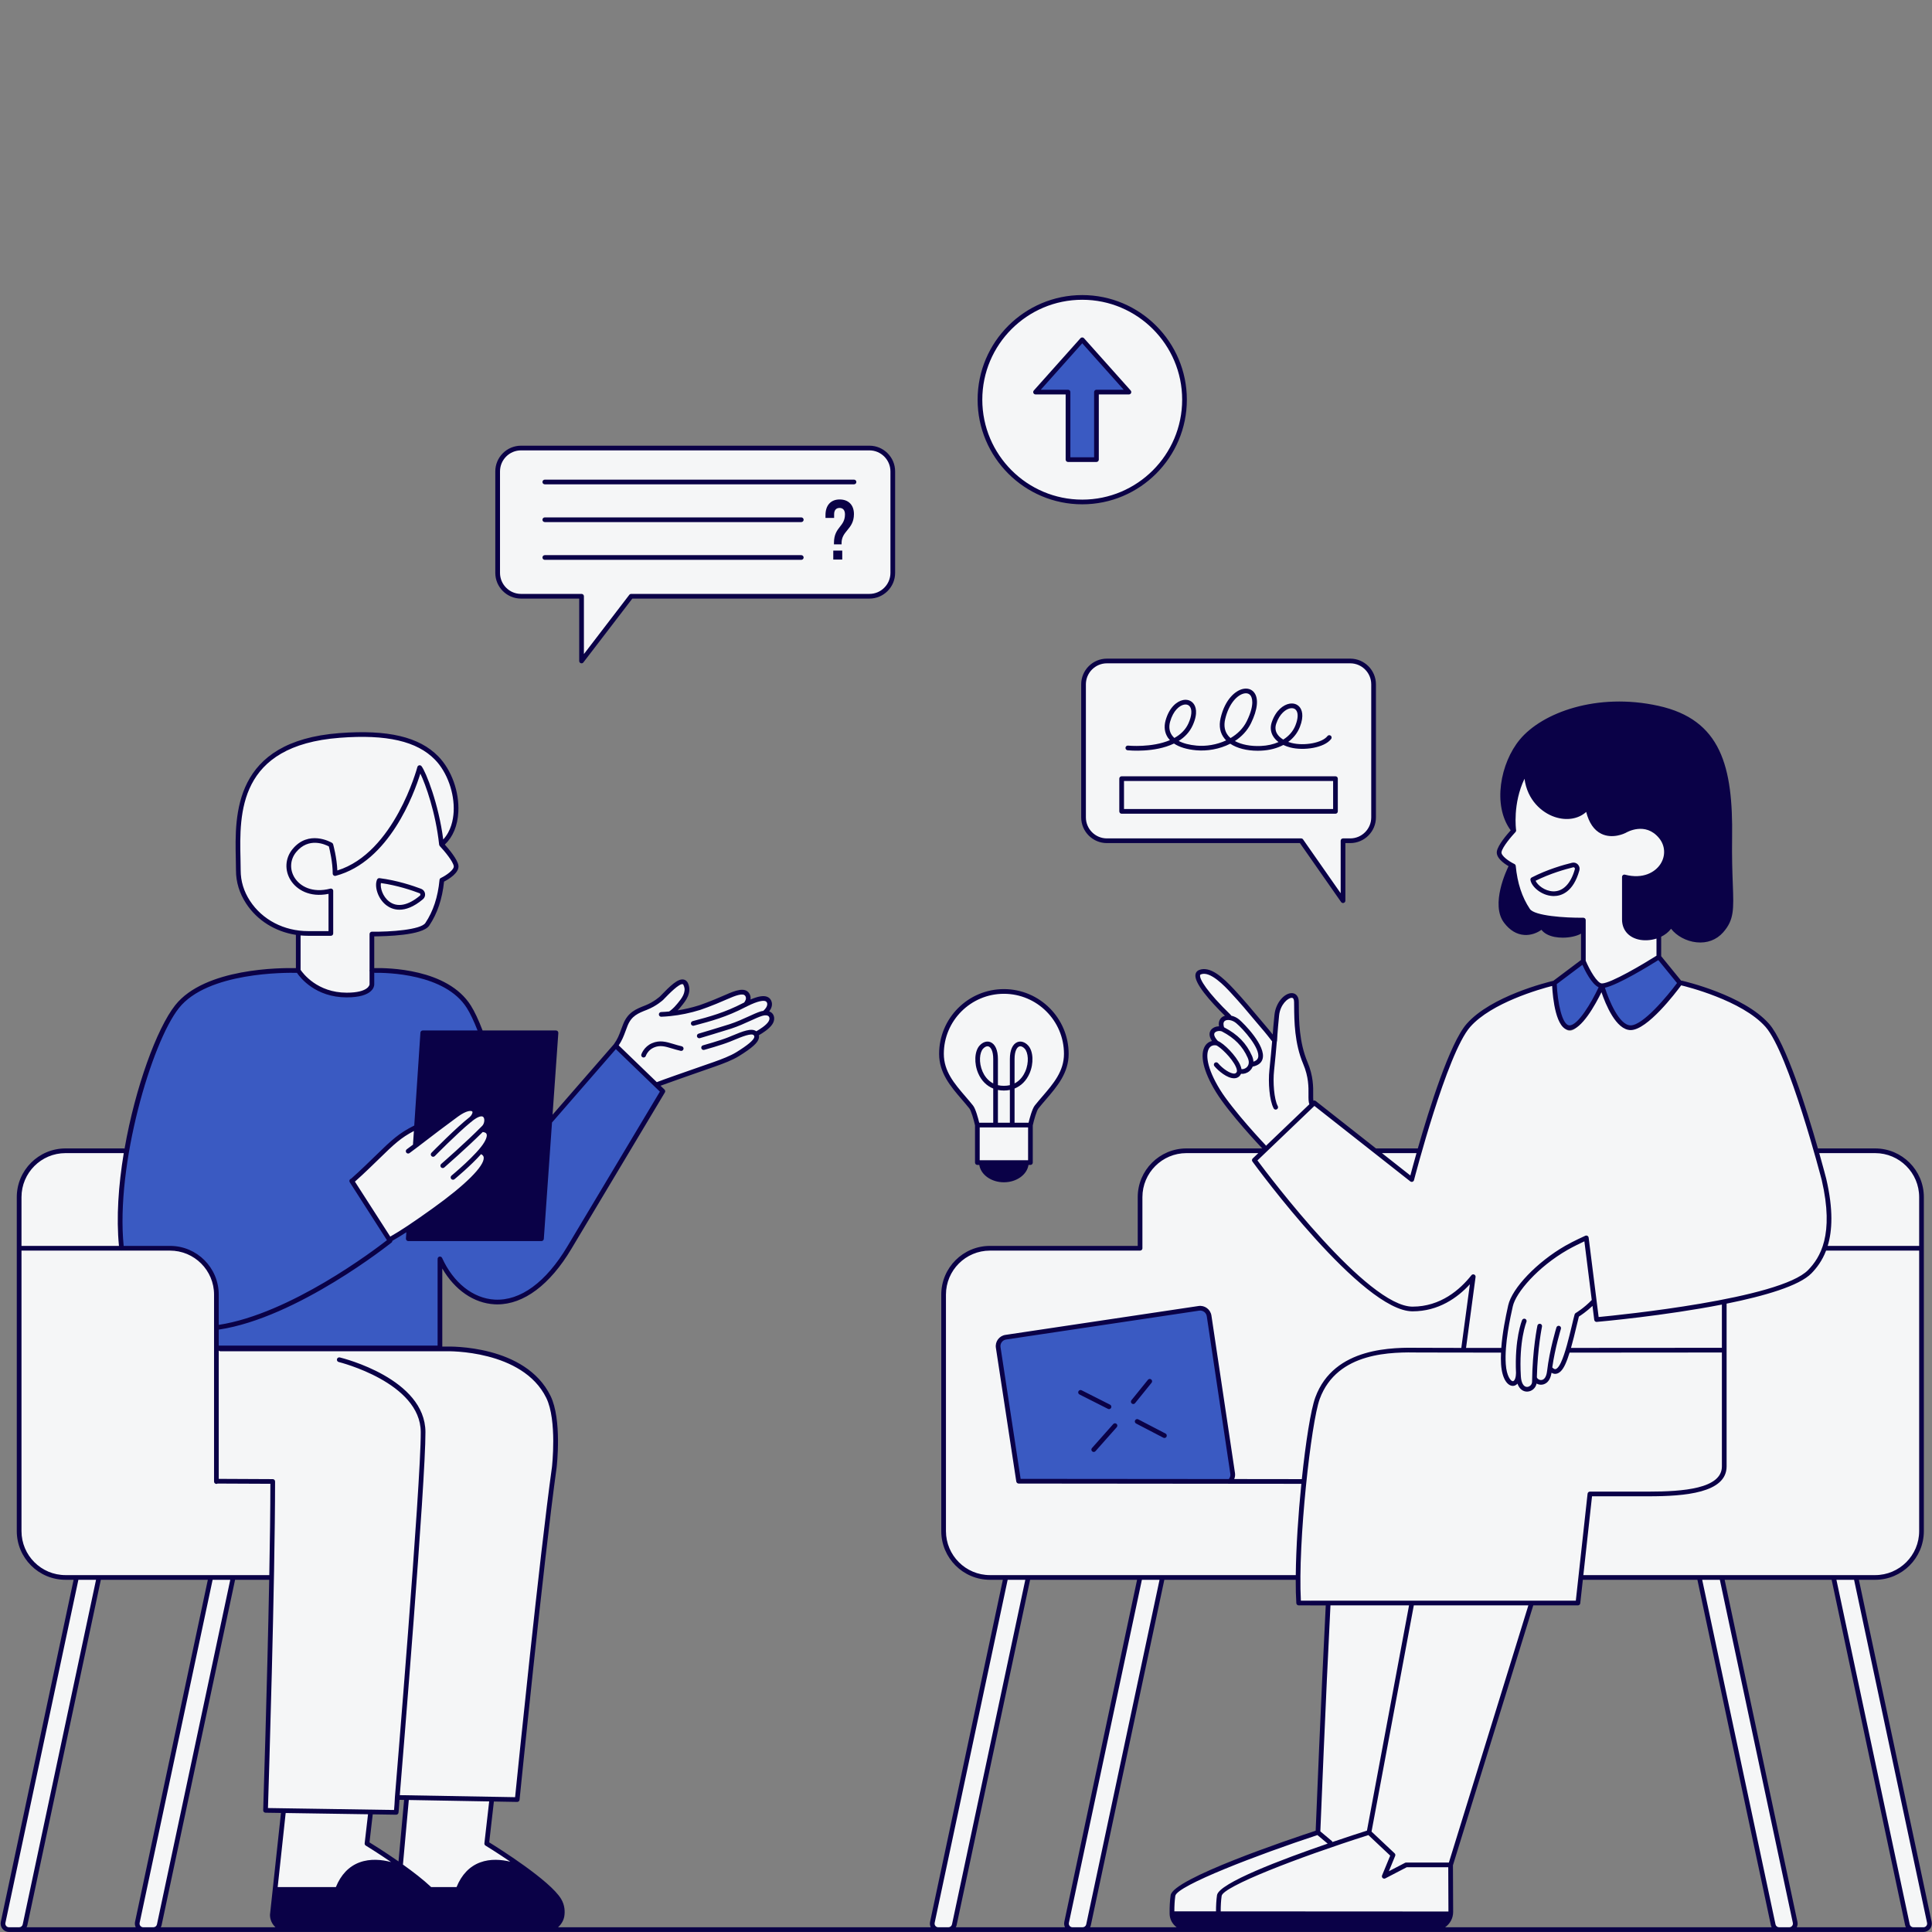
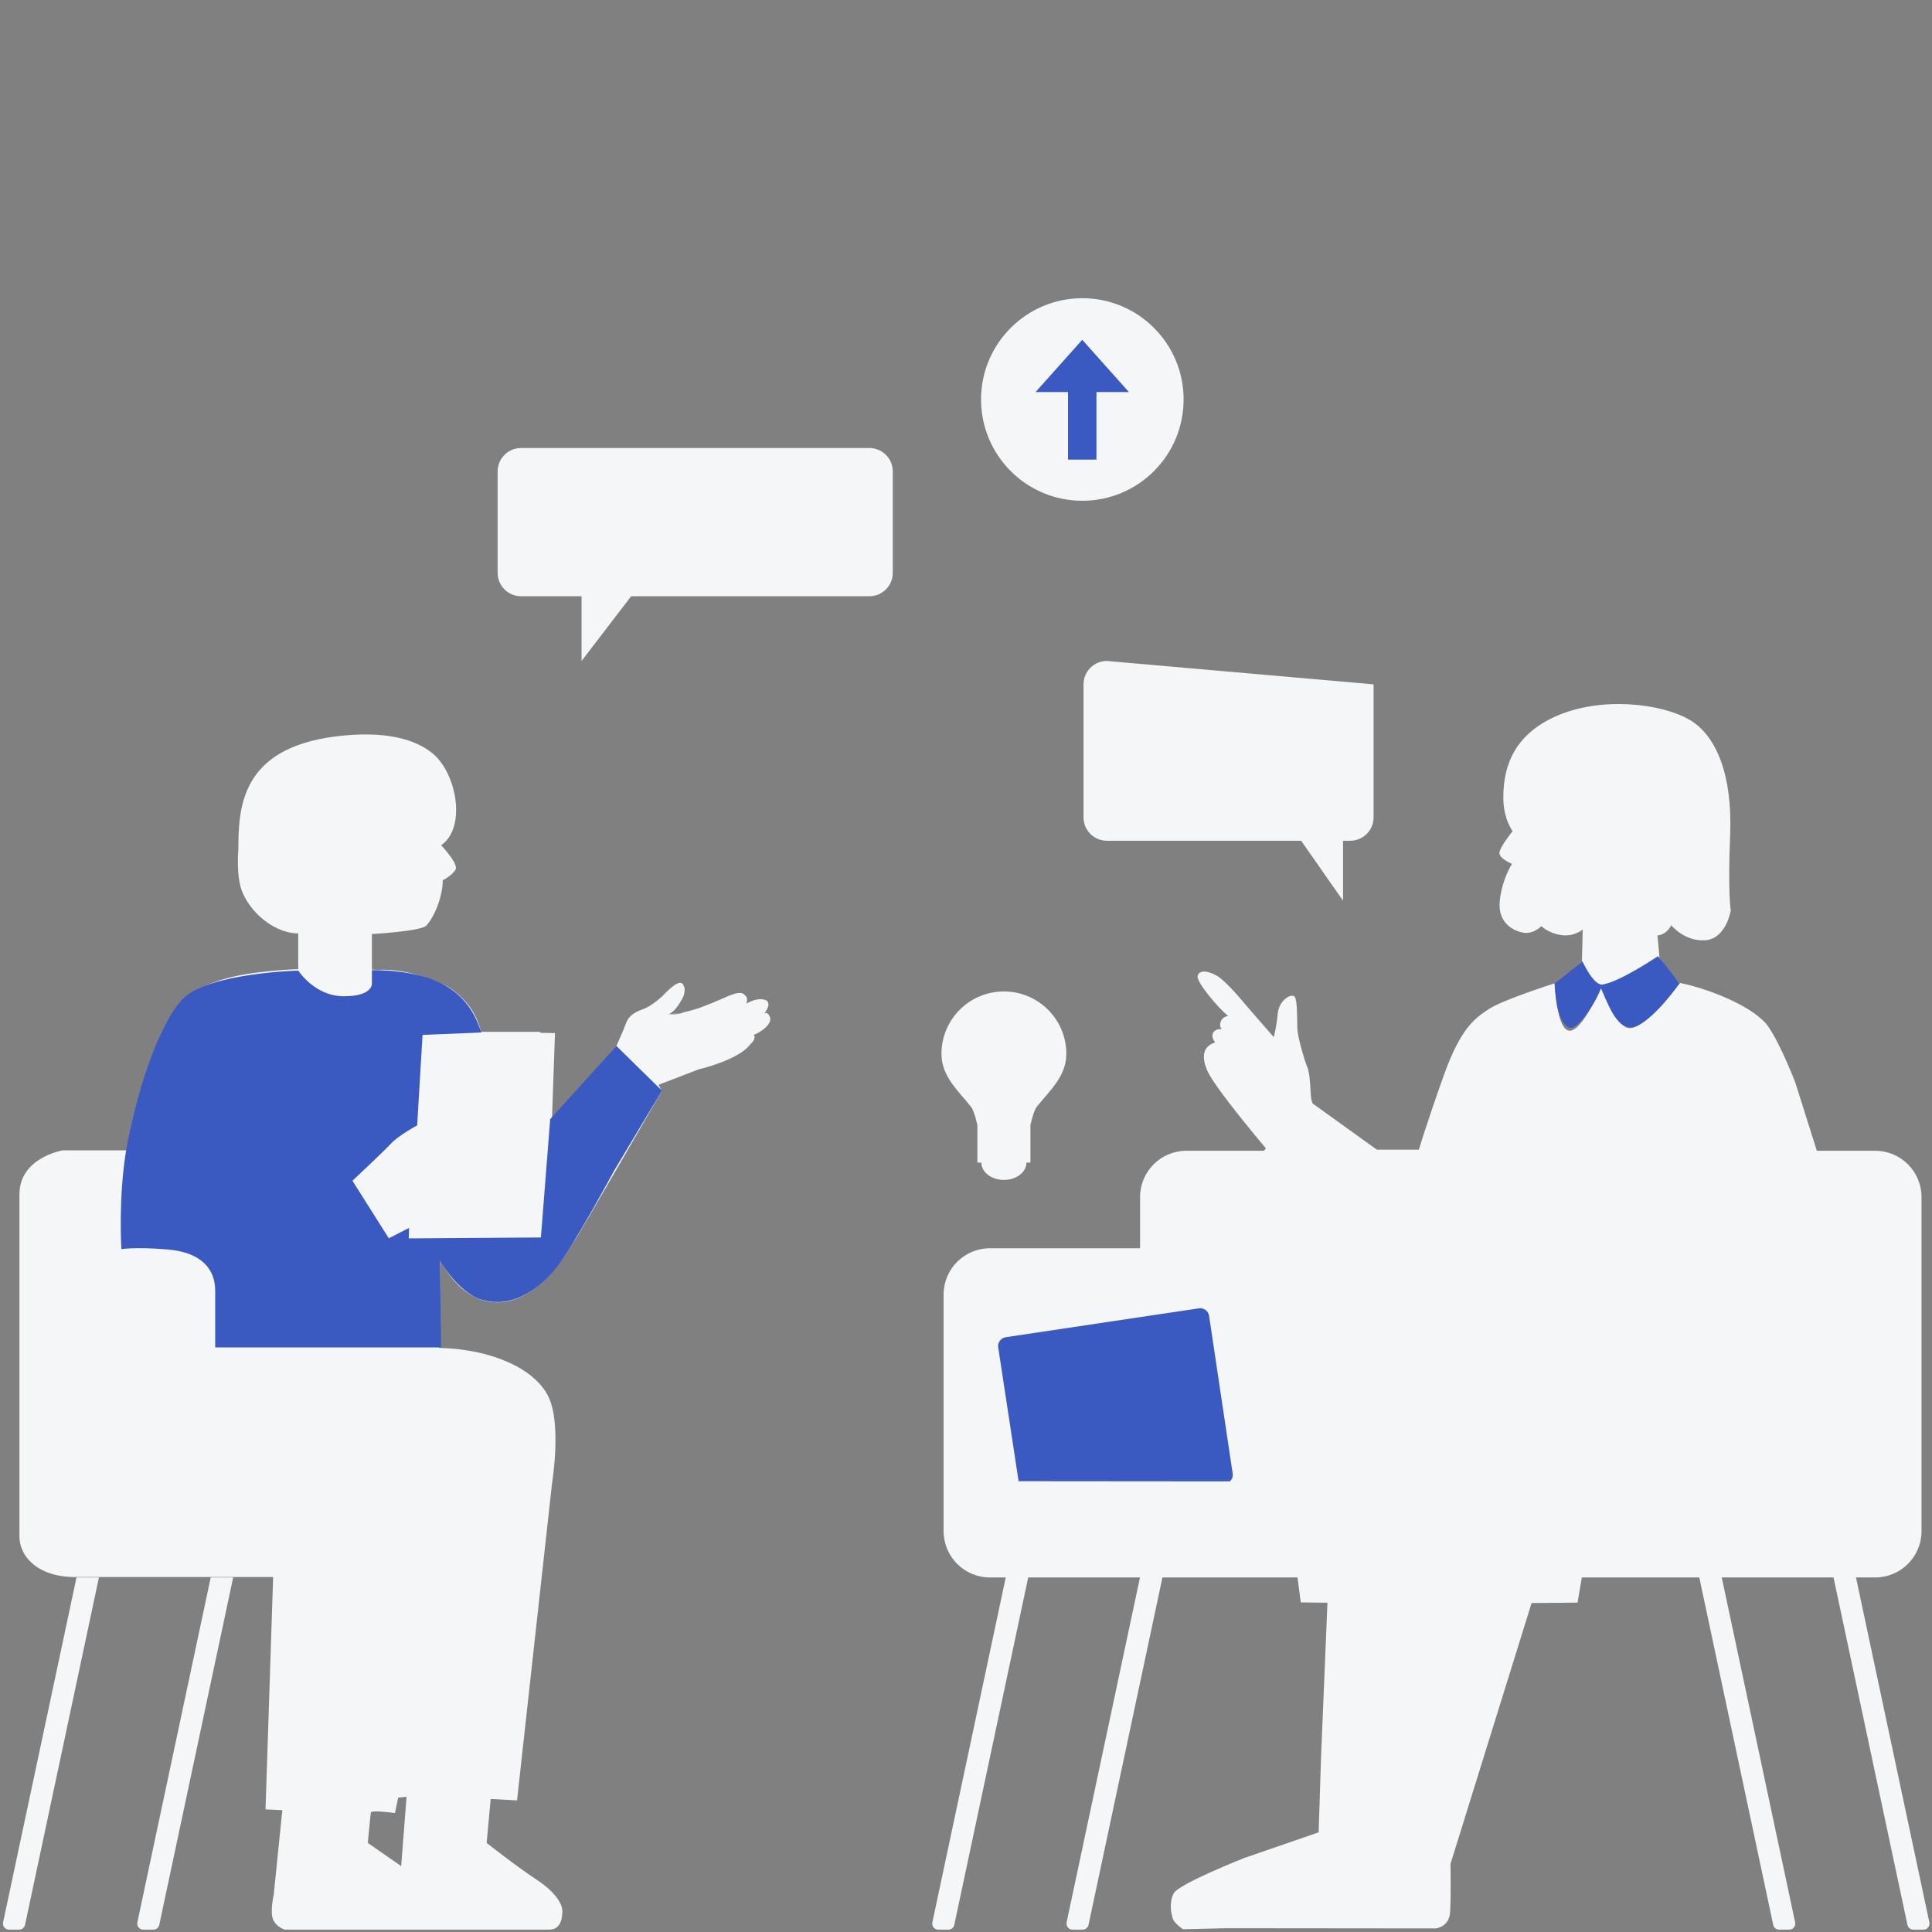
<svg xmlns="http://www.w3.org/2000/svg" width="500" zoomAndPan="magnify" viewBox="0 0 375 375" height="500" preserveAspectRatio="xMidYMid meet" version="1.0">
  <rect x="0" y="0" width="375" height="375" fill="#808080" stroke="none" />
  <defs>
    <clipPath id="b6951ebf08">
      <path d="M 0 57.273 L 375 57.273 L 375 375 L 0 375 Z M 0 57.273 " clip-rule="nonzero" />
    </clipPath>
    <clipPath id="f0f727abea">
-       <path d="M 0 57.273 L 375 57.273 L 375 375 L 0 375 Z M 0 57.273 " clip-rule="nonzero" />
-     </clipPath>
+       </clipPath>
  </defs>
  <g clip-path="url(#b6951ebf08)">
-     <path fill="#f5f6f7" d="M 148.328 196.758 C 148.328 196.758 150.066 194.621 148.484 194.066 C 148.398 194.035 148.312 194.031 148.227 194.012 C 148.188 194 148.141 193.996 148.102 193.988 C 147.977 193.965 147.855 193.945 147.73 193.941 C 147.711 193.941 147.691 193.941 147.668 193.941 C 146.277 193.922 144.848 194.816 144.848 194.816 C 144.848 194.816 145.332 193.633 144.586 193.188 C 144 192.324 142.555 192.781 140.551 193.684 C 137.457 195.07 135.359 195.77 135.359 195.77 C 134.355 196.09 133.25 196.387 132.062 196.621 L 132.871 196.523 C 131.734 196.809 130.754 196.98 130.18 196.926 C 130.828 196.844 131.457 196.742 132.062 196.621 L 129.945 196.875 C 129.906 196.863 129.852 196.859 129.82 196.844 C 130.641 196.512 131.555 195.418 132.172 194.277 C 132.551 193.707 132.867 193.031 132.875 192.297 C 132.914 191.945 132.879 191.645 132.746 191.438 C 132.738 191.426 132.73 191.422 132.723 191.41 C 132.699 191.355 132.695 191.297 132.672 191.238 C 132.047 189.855 130.051 191.797 128.461 193.449 C 127.504 194.293 126.367 195.195 125.309 195.668 C 125.199 195.715 125.094 195.773 124.98 195.812 C 122.609 196.629 121.914 197.504 121.445 198.781 C 120.98 200.062 119.586 203.145 119.586 203.145 L 107.141 217.16 L 107.723 200.527 L 105.102 200.469 L 104.855 200.469 L 104.852 200.281 L 93.328 200.285 C 93.191 199.492 92.402 196.039 89.074 193.137 C 88.227 192.34 87.227 191.613 86.043 191.055 C 86 191.035 85.957 191.012 85.91 190.988 C 85.902 190.984 85.895 190.98 85.887 190.977 C 85.883 190.973 85.879 190.973 85.875 190.969 C 85.359 190.711 84.832 190.484 84.297 190.273 L 81.809 189.449 C 77.871 188.242 74.906 188.168 73.363 188.254 C 72.629 188.211 72.184 188.203 72.184 188.203 L 72.184 181.297 C 72.184 181.297 81.316 180.793 82.715 179.707 C 84.816 177.332 85.992 173.105 85.93 170.867 C 86.395 170.621 87.449 170.008 88.043 169.293 C 88.406 168.914 88.59 168.547 88.457 168.199 C 88.246 166.84 85.625 164.062 85.625 164.062 C 90.586 160.629 88.633 150.184 84.07 146.324 C 80.543 143.336 74.387 141.77 65.109 142.949 C 46.809 145.277 46.262 156.621 46.262 164.902 C 46.262 164.902 45.75 170.289 47.121 173.348 C 49.23 178.059 53.992 181.18 57.887 181.18 L 57.887 188.109 C 57.887 188.109 54.926 188.18 51.156 188.633 C 48.188 188.922 44.652 189.516 41.441 190.703 C 40.551 191.023 39.711 191.379 38.969 191.781 C 38.957 191.785 38.949 191.793 38.941 191.797 C 38.891 191.824 38.836 191.852 38.781 191.879 C 38.516 192.016 38.262 192.16 38.008 192.309 C 37.906 192.371 37.805 192.438 37.703 192.5 C 37.602 192.562 37.492 192.625 37.395 192.695 C 37.379 192.703 37.363 192.715 37.352 192.727 C 36.199 193.48 35.18 194.359 34.359 195.395 C 34.168 195.641 33.969 195.922 33.77 196.215 C 32.387 198.074 31.262 200.402 30.113 203.453 C 28.988 206.242 27.902 209.465 26.941 212.922 C 26.926 212.969 26.914 213.008 26.902 213.051 C 25.938 216.086 25.148 219.605 24.566 223.285 L 12.148 223.285 C 12.148 223.285 3.773 224.684 3.773 231.816 C 3.773 238.949 3.773 294.551 3.773 298.273 C 3.773 301.992 7.184 306.105 14.629 306.105 C 23.547 306.105 53.016 306.105 53.016 306.105 L 51.539 351.195 L 54.797 351.352 L 53.129 367.789 C 53.129 367.789 52.355 371.086 53.016 372.598 C 53.672 374.109 55.301 374.539 55.301 374.539 C 55.301 374.539 104.191 374.539 106.637 374.539 C 109.078 374.539 109.156 371.824 109.156 370.895 C 109.156 369.961 108.379 367.637 104.156 364.844 C 99.93 362.051 94.461 357.711 94.461 357.711 L 95.238 349.18 L 100.355 349.453 L 107.141 287.996 C 107.141 287.996 109.059 276.422 106.441 271.074 C 103.824 265.723 95.574 261.906 85.391 261.633 C 85.312 261.633 85.238 261.625 85.16 261.621 L 85.242 255.52 L 85.391 261.633 L 85.391 244.352 C 85.391 244.352 89.227 253.336 97.254 252.754 C 105.277 252.172 110.398 242.285 111.445 240.891 C 112.492 239.492 128.426 211.809 128.426 211.809 L 127.855 210.543 L 135.664 207.547 C 135.664 207.547 143.289 205.805 145.617 202.715 C 146.488 201.898 146.625 201.34 146.309 200.867 C 147.961 200.219 150.09 198.566 149.375 197.242 C 148.898 196.234 148.328 196.758 148.328 196.758 Z M 77.867 362.207 L 71.391 357.711 C 71.391 357.711 71.895 352.359 71.973 351.816 C 72.051 351.273 76.664 351.914 76.664 351.914 L 77.285 348.91 L 78.914 348.754 Z M 374.488 373.125 L 360.246 306.184 L 363.969 306.184 C 368.938 306.184 372.965 302.156 372.965 297.188 L 372.965 232.359 C 372.965 227.391 368.938 223.363 363.969 223.363 L 352.648 223.363 L 348.5 210.219 C 348.5 210.219 345.785 203.047 343.266 199.324 C 340.742 195.602 332.176 192.035 326.125 190.797 C 326.125 190.797 319.535 199.559 316.395 199.559 C 313.254 199.559 311.043 191.145 311.043 191.145 C 311.043 191.145 307.246 200.062 304.688 200.062 C 302.125 200.062 301.738 190.871 301.738 190.871 C 301.738 190.871 291.734 194.051 289.023 195.836 C 286.309 197.621 283.535 199.48 280.219 208.785 C 276.906 218.09 275.395 223.152 275.395 223.152 L 267.25 223.152 L 255.039 214.367 C 255.039 214.367 254.516 214.484 254.398 212.082 C 254.281 209.676 254.125 207.934 253.699 207.004 C 253.273 206.07 251.957 201.574 251.84 199.945 C 251.723 198.316 251.918 193.82 251.18 193.355 C 250.441 192.891 248.234 194.207 248 196.805 C 247.77 199.402 247.227 201.301 247.227 201.301 L 241.797 195.059 C 241.797 195.059 238.035 190.406 236.137 189.359 C 234.234 188.312 232.723 188.312 232.453 189.438 C 232.18 190.562 236.445 195.68 238.422 197.23 C 237.066 197.23 236.367 198.977 237.145 199.75 C 235.438 199.637 234.777 200.953 235.863 202.348 C 234.004 202.891 232.879 204.48 234.352 207.855 C 235.824 211.227 245.715 222.898 245.715 222.898 L 245.324 223.363 L 230.281 223.363 C 225.312 223.363 221.285 227.391 221.285 232.359 L 221.285 242.285 L 192.148 242.285 C 187.18 242.285 183.152 246.312 183.152 251.281 L 183.152 297.188 C 183.152 302.156 187.18 306.184 192.148 306.184 L 195.215 306.184 L 180.973 373.125 C 180.816 373.852 181.371 374.539 182.117 374.539 L 184.086 374.539 C 184.637 374.539 185.113 374.152 185.227 373.613 L 199.574 306.184 L 221.27 306.184 L 207.027 373.125 C 206.875 373.852 207.426 374.539 208.172 374.539 L 210.141 374.539 C 210.691 374.539 211.168 374.152 211.281 373.613 L 225.629 306.184 L 251.84 306.184 L 252.48 311.027 L 257.656 311.086 L 256.414 341.078 L 255.949 355.656 L 241.562 360.617 C 241.562 360.617 228.73 365.66 227.801 367.52 C 226.871 369.383 227.336 371.438 227.645 372.406 C 227.957 373.375 229.621 374.461 229.621 374.461 L 238.074 374.266 L 278.594 374.305 C 278.594 374.305 281.266 374.148 281.461 371.164 C 281.656 368.18 281.539 361.781 281.539 361.781 L 297.281 311.145 L 306.199 311.066 L 307.031 306.184 L 329.832 306.184 L 344.18 373.613 C 344.293 374.152 344.77 374.539 345.32 374.539 L 347.293 374.539 C 348.035 374.539 348.59 373.852 348.434 373.125 L 334.191 306.184 L 355.887 306.184 L 370.234 373.613 C 370.348 374.152 370.824 374.539 371.375 374.539 L 373.348 374.539 C 374.09 374.539 374.645 373.852 374.488 373.125 Z M 0.602 373.125 C 0.449 373.852 1.004 374.539 1.746 374.539 L 3.715 374.539 C 4.266 374.539 4.742 374.152 4.859 373.613 L 19.203 306.184 L 14.848 306.184 Z M 26.66 373.125 C 26.504 373.852 27.059 374.539 27.801 374.539 L 29.77 374.539 C 30.32 374.539 30.797 374.152 30.914 373.613 L 45.258 306.184 L 40.902 306.184 Z M 321.707 181.566 C 323.566 181.414 324.383 179.59 324.383 179.59 C 324.383 179.59 327.039 182.848 331.051 182.496 C 335.062 182.148 335.938 176.738 335.938 176.738 C 335.938 176.738 335.355 173.367 335.82 162.086 C 336.285 150.801 333.32 142.832 327.91 139.691 C 322.5 136.551 310.637 135.039 301.68 139.168 C 292.723 143.301 291.852 150.395 291.793 154.641 C 291.734 158.887 293.598 161.328 293.598 161.328 C 293.598 161.328 291.039 164.469 291.039 165.574 C 291.039 166.68 293.48 167.668 293.48 167.668 C 293.48 167.668 291.504 170.691 291.098 174.938 C 290.688 179.184 293.828 180.754 295.75 181.043 C 297.668 181.336 299.18 179.766 299.18 179.766 C 299.18 179.766 300.574 181.16 303.078 181.508 C 305.578 181.859 307.207 180.402 307.207 180.402 L 307.051 186.453 C 307.051 186.453 309.066 191.027 311.043 191.145 C 313.023 191.262 322.094 185.91 322.094 185.91 C 322.094 185.91 321.938 183.66 321.707 181.566 Z M 210.312 132.832 L 210.312 158.652 C 210.312 161.16 212.344 163.188 214.852 163.188 L 252.551 163.188 L 260.68 174.82 L 260.68 163.188 L 262.074 163.188 C 264.578 163.188 266.609 161.16 266.609 158.652 L 266.609 132.832 C 266.609 130.324 264.578 128.293 262.074 128.293 L 214.852 128.293 C 212.344 128.293 210.312 130.324 210.312 132.832 Z M 210.082 97.199 C 220.938 97.199 229.738 88.398 229.738 77.539 C 229.738 66.684 220.938 57.883 210.082 57.883 C 199.223 57.883 190.422 66.684 190.422 77.539 C 190.422 88.398 199.223 97.199 210.082 97.199 Z M 168.75 86.961 L 101.129 86.961 C 98.625 86.961 96.594 88.992 96.594 91.5 L 96.594 111.195 C 96.594 113.699 98.625 115.73 101.129 115.73 L 112.879 115.73 L 112.879 128.293 L 122.508 115.73 L 168.75 115.73 C 171.254 115.73 173.285 113.699 173.285 111.195 L 173.285 91.5 C 173.285 88.992 171.254 86.961 168.75 86.961 Z M 189.707 218.375 L 189.707 225.66 L 190.48 225.66 C 190.48 227.52 192.438 229.023 194.855 229.023 C 197.273 229.023 199.23 227.52 199.23 225.66 L 200.004 225.66 L 200.004 218.375 C 200.004 218.375 200.629 215.586 201.207 214.859 C 203.742 211.688 206.973 208.914 206.973 204.555 C 206.973 197.863 201.547 192.441 194.855 192.441 C 188.164 192.441 182.738 197.863 182.738 204.555 C 182.738 208.914 185.969 211.688 188.504 214.859 C 189.082 215.586 189.707 218.375 189.707 218.375 Z M 189.707 218.375 " fill-opacity="1" fill-rule="nonzero" />
+     <path fill="#f5f6f7" d="M 148.328 196.758 C 148.328 196.758 150.066 194.621 148.484 194.066 C 148.398 194.035 148.312 194.031 148.227 194.012 C 148.188 194 148.141 193.996 148.102 193.988 C 147.977 193.965 147.855 193.945 147.73 193.941 C 147.711 193.941 147.691 193.941 147.668 193.941 C 146.277 193.922 144.848 194.816 144.848 194.816 C 144.848 194.816 145.332 193.633 144.586 193.188 C 144 192.324 142.555 192.781 140.551 193.684 C 137.457 195.07 135.359 195.77 135.359 195.77 C 134.355 196.09 133.25 196.387 132.062 196.621 L 132.871 196.523 C 131.734 196.809 130.754 196.98 130.18 196.926 C 130.828 196.844 131.457 196.742 132.062 196.621 L 129.945 196.875 C 129.906 196.863 129.852 196.859 129.82 196.844 C 130.641 196.512 131.555 195.418 132.172 194.277 C 132.551 193.707 132.867 193.031 132.875 192.297 C 132.914 191.945 132.879 191.645 132.746 191.438 C 132.738 191.426 132.73 191.422 132.723 191.41 C 132.699 191.355 132.695 191.297 132.672 191.238 C 132.047 189.855 130.051 191.797 128.461 193.449 C 127.504 194.293 126.367 195.195 125.309 195.668 C 125.199 195.715 125.094 195.773 124.98 195.812 C 122.609 196.629 121.914 197.504 121.445 198.781 C 120.98 200.062 119.586 203.145 119.586 203.145 L 107.141 217.16 L 107.723 200.527 L 105.102 200.469 L 104.855 200.469 L 104.852 200.281 L 93.328 200.285 C 93.191 199.492 92.402 196.039 89.074 193.137 C 88.227 192.34 87.227 191.613 86.043 191.055 C 86 191.035 85.957 191.012 85.91 190.988 C 85.902 190.984 85.895 190.98 85.887 190.977 C 85.883 190.973 85.879 190.973 85.875 190.969 C 85.359 190.711 84.832 190.484 84.297 190.273 L 81.809 189.449 C 77.871 188.242 74.906 188.168 73.363 188.254 C 72.629 188.211 72.184 188.203 72.184 188.203 L 72.184 181.297 C 72.184 181.297 81.316 180.793 82.715 179.707 C 84.816 177.332 85.992 173.105 85.93 170.867 C 86.395 170.621 87.449 170.008 88.043 169.293 C 88.406 168.914 88.59 168.547 88.457 168.199 C 88.246 166.84 85.625 164.062 85.625 164.062 C 90.586 160.629 88.633 150.184 84.07 146.324 C 80.543 143.336 74.387 141.77 65.109 142.949 C 46.809 145.277 46.262 156.621 46.262 164.902 C 46.262 164.902 45.75 170.289 47.121 173.348 C 49.23 178.059 53.992 181.18 57.887 181.18 L 57.887 188.109 C 57.887 188.109 54.926 188.18 51.156 188.633 C 48.188 188.922 44.652 189.516 41.441 190.703 C 40.551 191.023 39.711 191.379 38.969 191.781 C 38.957 191.785 38.949 191.793 38.941 191.797 C 38.891 191.824 38.836 191.852 38.781 191.879 C 38.516 192.016 38.262 192.16 38.008 192.309 C 37.906 192.371 37.805 192.438 37.703 192.5 C 37.602 192.562 37.492 192.625 37.395 192.695 C 37.379 192.703 37.363 192.715 37.352 192.727 C 36.199 193.48 35.18 194.359 34.359 195.395 C 34.168 195.641 33.969 195.922 33.77 196.215 C 32.387 198.074 31.262 200.402 30.113 203.453 C 28.988 206.242 27.902 209.465 26.941 212.922 C 26.926 212.969 26.914 213.008 26.902 213.051 C 25.938 216.086 25.148 219.605 24.566 223.285 L 12.148 223.285 C 12.148 223.285 3.773 224.684 3.773 231.816 C 3.773 238.949 3.773 294.551 3.773 298.273 C 3.773 301.992 7.184 306.105 14.629 306.105 C 23.547 306.105 53.016 306.105 53.016 306.105 L 51.539 351.195 L 54.797 351.352 L 53.129 367.789 C 53.129 367.789 52.355 371.086 53.016 372.598 C 53.672 374.109 55.301 374.539 55.301 374.539 C 55.301 374.539 104.191 374.539 106.637 374.539 C 109.078 374.539 109.156 371.824 109.156 370.895 C 109.156 369.961 108.379 367.637 104.156 364.844 C 99.93 362.051 94.461 357.711 94.461 357.711 L 95.238 349.18 L 100.355 349.453 L 107.141 287.996 C 107.141 287.996 109.059 276.422 106.441 271.074 C 103.824 265.723 95.574 261.906 85.391 261.633 C 85.312 261.633 85.238 261.625 85.16 261.621 L 85.242 255.52 L 85.391 261.633 L 85.391 244.352 C 85.391 244.352 89.227 253.336 97.254 252.754 C 105.277 252.172 110.398 242.285 111.445 240.891 C 112.492 239.492 128.426 211.809 128.426 211.809 L 127.855 210.543 L 135.664 207.547 C 135.664 207.547 143.289 205.805 145.617 202.715 C 146.488 201.898 146.625 201.34 146.309 200.867 C 147.961 200.219 150.09 198.566 149.375 197.242 C 148.898 196.234 148.328 196.758 148.328 196.758 Z M 77.867 362.207 L 71.391 357.711 C 71.391 357.711 71.895 352.359 71.973 351.816 C 72.051 351.273 76.664 351.914 76.664 351.914 L 77.285 348.91 L 78.914 348.754 Z M 374.488 373.125 L 360.246 306.184 L 363.969 306.184 C 368.938 306.184 372.965 302.156 372.965 297.188 L 372.965 232.359 C 372.965 227.391 368.938 223.363 363.969 223.363 L 352.648 223.363 L 348.5 210.219 C 348.5 210.219 345.785 203.047 343.266 199.324 C 340.742 195.602 332.176 192.035 326.125 190.797 C 326.125 190.797 319.535 199.559 316.395 199.559 C 313.254 199.559 311.043 191.145 311.043 191.145 C 311.043 191.145 307.246 200.062 304.688 200.062 C 302.125 200.062 301.738 190.871 301.738 190.871 C 301.738 190.871 291.734 194.051 289.023 195.836 C 286.309 197.621 283.535 199.48 280.219 208.785 C 276.906 218.09 275.395 223.152 275.395 223.152 L 267.25 223.152 L 255.039 214.367 C 255.039 214.367 254.516 214.484 254.398 212.082 C 254.281 209.676 254.125 207.934 253.699 207.004 C 253.273 206.07 251.957 201.574 251.84 199.945 C 251.723 198.316 251.918 193.82 251.18 193.355 C 250.441 192.891 248.234 194.207 248 196.805 C 247.77 199.402 247.227 201.301 247.227 201.301 L 241.797 195.059 C 241.797 195.059 238.035 190.406 236.137 189.359 C 234.234 188.312 232.723 188.312 232.453 189.438 C 232.18 190.562 236.445 195.68 238.422 197.23 C 237.066 197.23 236.367 198.977 237.145 199.75 C 235.438 199.637 234.777 200.953 235.863 202.348 C 234.004 202.891 232.879 204.48 234.352 207.855 C 235.824 211.227 245.715 222.898 245.715 222.898 L 245.324 223.363 L 230.281 223.363 C 225.312 223.363 221.285 227.391 221.285 232.359 L 221.285 242.285 L 192.148 242.285 C 187.18 242.285 183.152 246.312 183.152 251.281 L 183.152 297.188 C 183.152 302.156 187.18 306.184 192.148 306.184 L 195.215 306.184 L 180.973 373.125 C 180.816 373.852 181.371 374.539 182.117 374.539 L 184.086 374.539 C 184.637 374.539 185.113 374.152 185.227 373.613 L 199.574 306.184 L 221.27 306.184 L 207.027 373.125 C 206.875 373.852 207.426 374.539 208.172 374.539 L 210.141 374.539 C 210.691 374.539 211.168 374.152 211.281 373.613 L 225.629 306.184 L 251.84 306.184 L 252.48 311.027 L 257.656 311.086 L 256.414 341.078 L 255.949 355.656 L 241.562 360.617 C 241.562 360.617 228.73 365.66 227.801 367.52 C 226.871 369.383 227.336 371.438 227.645 372.406 C 227.957 373.375 229.621 374.461 229.621 374.461 L 238.074 374.266 L 278.594 374.305 C 278.594 374.305 281.266 374.148 281.461 371.164 C 281.656 368.18 281.539 361.781 281.539 361.781 L 297.281 311.145 L 306.199 311.066 L 307.031 306.184 L 329.832 306.184 L 344.18 373.613 C 344.293 374.152 344.77 374.539 345.32 374.539 L 347.293 374.539 C 348.035 374.539 348.59 373.852 348.434 373.125 L 334.191 306.184 L 355.887 306.184 L 370.234 373.613 C 370.348 374.152 370.824 374.539 371.375 374.539 L 373.348 374.539 C 374.09 374.539 374.645 373.852 374.488 373.125 Z M 0.602 373.125 C 0.449 373.852 1.004 374.539 1.746 374.539 L 3.715 374.539 C 4.266 374.539 4.742 374.152 4.859 373.613 L 19.203 306.184 L 14.848 306.184 Z M 26.66 373.125 C 26.504 373.852 27.059 374.539 27.801 374.539 L 29.77 374.539 C 30.32 374.539 30.797 374.152 30.914 373.613 L 45.258 306.184 L 40.902 306.184 Z M 321.707 181.566 C 323.566 181.414 324.383 179.59 324.383 179.59 C 324.383 179.59 327.039 182.848 331.051 182.496 C 335.062 182.148 335.938 176.738 335.938 176.738 C 335.938 176.738 335.355 173.367 335.82 162.086 C 336.285 150.801 333.32 142.832 327.91 139.691 C 322.5 136.551 310.637 135.039 301.68 139.168 C 292.723 143.301 291.852 150.395 291.793 154.641 C 291.734 158.887 293.598 161.328 293.598 161.328 C 293.598 161.328 291.039 164.469 291.039 165.574 C 291.039 166.68 293.48 167.668 293.48 167.668 C 293.48 167.668 291.504 170.691 291.098 174.938 C 290.688 179.184 293.828 180.754 295.75 181.043 C 297.668 181.336 299.18 179.766 299.18 179.766 C 299.18 179.766 300.574 181.16 303.078 181.508 C 305.578 181.859 307.207 180.402 307.207 180.402 L 307.051 186.453 C 307.051 186.453 309.066 191.027 311.043 191.145 C 313.023 191.262 322.094 185.91 322.094 185.91 C 322.094 185.91 321.938 183.66 321.707 181.566 Z M 210.312 132.832 L 210.312 158.652 C 210.312 161.16 212.344 163.188 214.852 163.188 L 252.551 163.188 L 260.68 174.82 L 260.68 163.188 L 262.074 163.188 C 264.578 163.188 266.609 161.16 266.609 158.652 L 266.609 132.832 L 214.852 128.293 C 212.344 128.293 210.312 130.324 210.312 132.832 Z M 210.082 97.199 C 220.938 97.199 229.738 88.398 229.738 77.539 C 229.738 66.684 220.938 57.883 210.082 57.883 C 199.223 57.883 190.422 66.684 190.422 77.539 C 190.422 88.398 199.223 97.199 210.082 97.199 Z M 168.75 86.961 L 101.129 86.961 C 98.625 86.961 96.594 88.992 96.594 91.5 L 96.594 111.195 C 96.594 113.699 98.625 115.73 101.129 115.73 L 112.879 115.73 L 112.879 128.293 L 122.508 115.73 L 168.75 115.73 C 171.254 115.73 173.285 113.699 173.285 111.195 L 173.285 91.5 C 173.285 88.992 171.254 86.961 168.75 86.961 Z M 189.707 218.375 L 189.707 225.66 L 190.48 225.66 C 190.48 227.52 192.438 229.023 194.855 229.023 C 197.273 229.023 199.23 227.52 199.23 225.66 L 200.004 225.66 L 200.004 218.375 C 200.004 218.375 200.629 215.586 201.207 214.859 C 203.742 211.688 206.973 208.914 206.973 204.555 C 206.973 197.863 201.547 192.441 194.855 192.441 C 188.164 192.441 182.738 197.863 182.738 204.555 C 182.738 208.914 185.969 211.688 188.504 214.859 C 189.082 215.586 189.707 218.375 189.707 218.375 Z M 189.707 218.375 " fill-opacity="1" fill-rule="nonzero" />
  </g>
  <path fill="#3a5ac2" d="M 239.258 286 C 239.348 286.59 239.129 287.156 238.727 287.535 L 197.711 287.5 L 193.75 261.535 C 193.609 260.582 194.266 259.695 195.219 259.551 L 232.703 253.945 C 233.656 253.801 234.543 254.457 234.684 255.41 Z M 106.793 217.219 L 104.988 240.191 L 79.34 240.367 L 79.398 238.332 L 75.465 240.348 L 68.406 229.18 C 68.406 229.18 74.184 223.789 75.812 222.047 C 77.441 220.301 80.969 218.441 80.969 218.441 L 82.016 200.875 L 93.414 200.41 C 92.715 198.375 91.32 193.898 85.91 190.988 C 80.504 188.082 72.188 188.312 72.188 188.312 L 72.188 190.93 C 72.188 190.93 72.359 193.375 66.719 193.375 C 61.078 193.375 57.898 188.391 57.898 188.391 C 57.898 188.391 40.879 188.82 35.723 193.664 C 30.602 198.473 26.066 213.789 24.496 223.207 C 22.926 232.629 23.566 242.461 23.566 242.461 C 23.566 242.461 26.125 241.992 32.465 242.516 C 38.805 243.039 41.77 246.066 41.77 250.543 C 41.77 255.023 41.77 261.535 41.77 261.535 L 85.621 261.535 L 85.387 244.609 C 85.387 244.609 88.121 249.73 92.426 251.883 C 98.941 254.613 104.641 250.195 107.895 246.18 C 111.152 242.168 119.238 227.164 119.238 227.164 L 128.484 211.695 L 119.645 203.027 Z M 207.301 89.211 L 212.82 89.211 L 212.82 76.102 L 219.121 76.102 L 210.062 65.949 L 201 76.102 L 207.301 76.102 Z M 321.785 185.602 C 321.785 185.602 314.105 190.797 310.891 191.105 C 309.34 191.375 307.168 186.648 307.168 186.648 L 301.777 190.871 C 301.777 190.871 301.855 198.434 304.648 199.48 C 306.199 199.984 309.766 194.594 310.734 191.805 C 312.051 194.711 313.68 199.559 316.629 199.402 C 319.574 199.246 324.77 192.812 325.855 190.871 C 324.73 189.012 321.785 185.602 321.785 185.602 Z M 321.785 185.602 " fill-opacity="1" fill-rule="nonzero" />
  <g clip-path="url(#f0f727abea)">
-     <path fill="#0a0147" d="M 188.148 215.145 C 188.516 215.605 189.012 217.383 189.25 218.43 L 189.25 225.66 C 189.25 225.91 189.453 226.113 189.707 226.113 L 190.082 226.113 C 190.371 228.004 192.391 229.48 194.855 229.48 C 197.324 229.48 199.34 228.004 199.629 226.113 L 200.004 226.113 C 200.258 226.113 200.461 225.91 200.461 225.66 L 200.461 218.43 C 200.695 217.383 201.195 215.605 201.562 215.145 C 202.027 214.562 202.52 213.992 203.008 213.422 C 205.18 210.895 207.426 208.277 207.426 204.555 C 207.426 197.625 201.789 191.984 194.855 191.984 C 187.922 191.984 182.281 197.625 182.281 204.555 C 182.281 208.277 184.531 210.895 186.703 213.422 C 187.191 213.992 187.68 214.562 188.148 215.145 Z M 190.16 225.203 L 190.16 218.832 L 199.551 218.832 L 199.551 225.203 Z M 192.785 210.293 C 191.641 209.707 191.023 208.695 190.719 208 C 189.922 206.184 190.148 204.277 190.816 203.551 C 191.098 203.246 191.398 203.082 191.672 203.082 C 191.75 203.082 191.828 203.094 191.898 203.125 C 192.328 203.289 192.785 204.016 192.785 205.547 Z M 196.016 217.918 L 193.695 217.918 L 193.695 211.559 C 194.438 211.711 195.273 211.711 196.016 211.559 Z M 194.855 192.895 C 201.285 192.895 206.516 198.125 206.516 204.555 C 206.516 207.938 204.477 210.316 202.316 212.828 C 201.82 213.406 201.324 213.984 200.852 214.574 C 200.336 215.223 199.84 217.105 199.645 217.918 L 196.926 217.918 L 196.926 211.285 C 198.195 210.773 199.211 209.77 199.824 208.367 C 200.684 206.41 200.57 204.023 199.566 202.934 C 198.941 202.254 198.156 202.008 197.48 202.273 C 196.551 202.637 196.016 203.832 196.016 205.547 L 196.016 210.629 C 195.316 210.801 194.395 210.801 193.695 210.629 L 193.695 205.547 C 193.695 203.832 193.16 202.637 192.23 202.273 C 191.551 202.008 190.77 202.254 190.145 202.934 C 189.141 204.023 189.027 206.41 189.887 208.367 C 190.5 209.77 191.512 210.773 192.785 211.285 L 192.785 217.918 L 190.066 217.918 C 189.871 217.105 189.375 215.223 188.859 214.574 C 188.387 213.984 187.891 213.406 187.395 212.828 C 185.234 210.316 183.195 207.938 183.195 204.555 C 183.195 198.125 188.426 192.895 194.855 192.895 Z M 196.926 210.293 L 196.926 205.547 C 196.926 204.016 197.383 203.289 197.812 203.125 C 197.883 203.094 197.961 203.082 198.039 203.082 C 198.312 203.082 198.613 203.246 198.895 203.551 C 199.562 204.277 199.789 206.184 198.992 208 C 198.688 208.695 198.07 209.707 196.926 210.293 Z M 81.75 172.52 C 80.199 171.934 77.086 170.879 73.668 170.449 C 73.473 170.422 73.281 170.531 73.195 170.711 C 72.625 171.957 73.285 174.414 74.988 175.711 C 75.531 176.125 76.387 176.574 77.531 176.574 C 78.734 176.574 80.254 176.082 82.082 174.551 C 82.414 174.273 82.57 173.855 82.496 173.43 C 82.426 173.012 82.148 172.672 81.75 172.52 Z M 81.5 173.852 C 79.211 175.77 77.094 176.172 75.539 174.984 C 74.281 174.023 73.77 172.34 73.934 171.402 C 77.109 171.848 79.973 172.82 81.43 173.375 C 81.555 173.422 81.59 173.523 81.598 173.582 C 81.605 173.633 81.613 173.758 81.5 173.852 Z M 124.777 205.238 C 124.824 205.25 124.871 205.258 124.918 205.258 C 125.109 205.258 125.289 205.137 125.352 204.949 C 125.355 204.938 125.734 203.836 126.895 203.332 C 128.109 202.805 129.082 203.102 130.434 203.508 C 130.934 203.656 131.496 203.828 132.121 203.969 C 132.371 204.027 132.609 203.871 132.668 203.625 C 132.723 203.383 132.57 203.137 132.324 203.082 C 131.723 202.945 131.191 202.785 130.699 202.633 C 129.277 202.207 128.051 201.836 126.531 202.496 C 124.984 203.168 124.504 204.605 124.484 204.664 C 124.41 204.902 124.539 205.16 124.777 205.238 Z M 374.934 373.027 L 360.809 306.637 L 363.969 306.637 C 369.18 306.637 373.418 302.398 373.418 297.188 L 373.418 232.359 C 373.418 227.148 369.18 222.91 363.969 222.91 L 352.855 222.91 C 350.66 215.23 346.645 202.426 343.371 198.715 C 338.453 193.145 326.949 190.461 326.461 190.352 C 326.41 190.34 326.355 190.34 326.309 190.348 L 322.434 185.594 L 322.434 181.812 C 323.184 181.445 323.852 180.934 324.352 180.27 C 325.422 181.66 327.305 182.688 329.266 182.898 C 331.32 183.125 333.16 182.441 334.457 180.977 C 336.598 178.551 336.52 176.516 336.336 171.598 C 336.25 169.312 336.145 166.469 336.199 162.613 C 336.395 148.789 334.07 139.68 321.883 137 C 309.977 134.379 299.34 138.309 294.992 143.551 C 291.223 148.094 289.637 156.332 293.227 161.164 C 292.516 161.953 290.734 164.027 290.539 165.258 C 290.352 166.461 291.824 167.547 292.809 168.125 C 292.473 168.805 289.223 175.566 291.957 179.129 C 293.07 180.586 294.391 181.375 295.875 181.473 C 297.145 181.562 298.383 181.074 299.191 180.473 C 299.715 181.152 300.586 181.629 301.738 181.855 C 302.238 181.953 302.777 182 303.32 182 C 304.676 182 306.047 181.707 306.875 181.219 L 306.875 186.336 L 301.5 190.375 C 300.305 190.656 289.43 193.34 284.688 198.715 C 281.41 202.426 277.398 215.23 275.199 222.91 L 267.117 222.91 C 267.105 222.91 267.098 222.914 267.086 222.914 L 255.379 213.703 C 255.242 213.594 255.066 213.574 254.918 213.641 C 254.883 213.316 254.883 212.922 254.887 212.461 C 254.906 211.023 254.93 208.852 253.785 206.148 C 252.16 202.297 252.125 198.09 252.102 195.305 L 252.094 194.469 C 252.066 192.938 251.086 192.777 250.785 192.766 C 249.371 192.707 247.621 194.547 247.371 197.004 C 247.195 198.715 247.094 199.969 247.035 200.797 C 246.586 200.227 246.004 199.504 245.512 198.945 C 245.172 198.559 244.727 198.027 244.188 197.383 C 243.023 195.988 241.426 194.074 239.531 192.035 C 237.363 189.699 234.859 187.43 232.746 188.277 C 232.363 188.434 232.117 188.723 232.043 189.117 C 231.719 190.762 234.859 194.301 237.758 197.164 C 237.562 197.219 237.379 197.293 237.219 197.406 C 236.945 197.602 236.418 198.137 236.609 199.203 C 236.012 199.219 235.398 199.449 235.043 199.922 C 234.777 200.277 234.52 200.988 235.238 202.055 C 234.715 202.184 234.262 202.473 233.945 202.945 C 232.801 204.672 233.555 207.961 236.02 211.969 C 238.559 216.105 244.734 222.625 244.996 222.902 C 244.996 222.906 245.004 222.906 245.004 222.91 L 230.281 222.91 C 225.07 222.91 220.832 227.148 220.832 232.359 L 220.832 241.828 L 192.148 241.828 C 186.938 241.828 182.699 246.07 182.699 251.281 L 182.699 297.188 C 182.699 302.398 186.938 306.637 192.148 306.637 L 194.652 306.637 L 180.527 373.027 C 180.449 373.391 180.5 373.758 180.656 374.082 L 108.312 374.082 C 108.938 373.531 109.398 372.77 109.531 371.945 C 109.664 371.105 109.668 369.84 108.914 368.582 C 106.754 364.984 96.719 358.688 94.957 357.598 L 95.863 349.672 L 100.383 349.754 C 100.387 349.754 100.391 349.754 100.391 349.754 C 100.625 349.754 100.82 349.574 100.844 349.344 C 100.891 348.883 105.504 303.082 108.035 284.887 C 108.082 284.508 109.102 275.52 106.852 270.93 C 101.988 261.008 87.281 261.352 86.668 261.371 L 85.848 261.371 L 85.848 246.215 C 88.27 250.383 91.953 252.941 95.969 253.164 C 96.16 253.172 96.348 253.18 96.539 253.18 C 101.664 253.18 106.746 249.375 110.906 242.402 C 118.422 229.801 129.051 212.043 129.051 212.043 C 129.16 211.863 129.129 211.629 128.977 211.48 L 128.207 210.742 C 129.75 210.164 133.93 208.707 136.578 207.781 C 137.582 207.434 138.402 207.148 138.844 206.992 C 140.402 206.441 142.168 205.773 143.438 204.984 C 145.988 203.406 147.105 202.398 147.301 201.504 C 147.344 201.309 147.34 201.117 147.297 200.934 C 147.961 200.559 149.336 199.711 149.926 198.781 C 150.367 198.086 150.383 197.316 149.965 196.77 C 149.797 196.555 149.562 196.414 149.301 196.312 C 149.695 195.793 150.055 195.035 149.691 194.227 C 149.531 193.859 149.238 193.594 148.855 193.457 C 148.145 193.207 147.117 193.387 145.676 194.004 C 145.734 193.617 145.684 193.195 145.41 192.789 C 144.59 191.555 142.77 192.23 140.812 193.098 C 137.773 194.445 135.676 195.141 135.66 195.145 C 134.281 195.578 132.902 195.895 131.531 196.113 C 131.719 195.922 131.91 195.715 132.105 195.473 L 132.273 195.262 C 133.008 194.375 134.375 192.723 133.543 190.852 C 133.316 190.336 132.945 190.172 132.68 190.125 C 131.559 189.918 130.055 191.379 128.207 193.297 L 128.102 193.406 C 128.09 193.414 126.93 194.488 125.242 195.152 C 123.441 195.855 121.887 196.469 120.969 198.754 C 120.809 199.148 120.676 199.508 120.551 199.848 C 120.176 200.875 119.875 201.691 119.145 202.699 L 107.25 216.367 L 108.371 200.5 C 108.379 200.375 108.332 200.25 108.25 200.156 C 108.16 200.066 108.039 200.012 107.914 200.012 L 93.668 200.012 C 92.883 197.957 92.109 196.312 91.375 195.152 C 86.844 187.992 75.242 187.848 72.641 187.91 L 72.641 181.754 C 74.73 181.715 82.008 181.625 83.324 179.648 C 84.898 177.285 85.84 174.496 86.191 171.121 C 87.035 170.688 89.203 169.414 88.977 167.969 C 88.789 166.766 87.082 164.762 86.34 163.934 C 87.918 162.441 88.824 160.262 88.961 157.605 C 89.168 153.68 87.645 149.445 85.082 146.82 C 81.379 143.02 75.281 141.582 65.891 142.293 C 45.254 143.859 45.578 158.16 45.77 166.707 C 45.789 167.5 45.805 168.25 45.805 168.945 C 45.805 171.203 46.461 173.355 47.754 175.344 C 49.902 178.648 53.418 180.836 57.434 181.457 L 57.434 187.914 C 54.551 187.844 39.734 187.867 34.004 195.113 C 30.441 199.617 26.262 211.047 24.18 222.941 C 24.125 222.922 24.07 222.91 24.012 222.91 L 12.711 222.91 C 7.5 222.91 3.258 227.148 3.258 232.359 L 3.258 297.188 C 3.258 302.398 7.5 306.637 12.711 306.637 L 14.285 306.637 L 0.156 373.027 C 0.055 373.512 0.176 374.008 0.484 374.391 C 0.793 374.773 1.254 374.992 1.746 374.992 L 373.348 374.992 C 373.84 374.992 374.297 374.773 374.609 374.391 C 374.918 374.008 375.035 373.512 374.934 373.027 Z M 363.969 305.727 L 307.328 305.727 L 309.012 290.43 L 320 290.43 C 327.043 290.43 335.133 289.77 335.133 284.625 L 335.133 253.035 C 342.512 251.547 349.246 249.586 351.617 247.137 C 352.609 246.113 353.68 244.734 354.441 242.742 L 372.508 242.742 L 372.508 297.188 C 372.508 301.895 368.676 305.727 363.969 305.727 Z M 348.879 373.027 L 334.754 306.637 L 355.52 306.637 L 369.789 373.707 C 369.816 373.844 369.879 373.961 369.941 374.082 L 348.75 374.082 C 348.91 373.758 348.957 373.391 348.879 373.027 Z M 251.5 306.637 C 251.496 308.309 251.531 309.844 251.617 311.176 C 251.633 311.414 251.832 311.602 252.07 311.602 L 254.375 311.605 C 255.441 311.609 256.375 311.609 257.328 311.605 C 256.402 329.805 255.488 352.414 255.371 355.34 C 250.105 357.074 227.684 364.637 227.223 367.863 C 227.066 368.961 227 370.164 227.023 371.441 C 227.023 371.441 227.023 371.445 227.023 371.445 C 227.023 371.457 227.023 371.469 227.023 371.477 C 227.039 372.547 227.578 373.488 228.383 374.082 L 211.578 374.082 C 211.637 373.961 211.699 373.844 211.727 373.707 L 225.996 306.637 Z M 256.16 271.527 C 259.578 262.273 270.336 262.441 275.5 262.52 C 276.508 262.535 281.695 262.543 291.348 262.543 C 291.316 263.328 291.309 264.098 291.359 264.824 C 291.555 267.715 292.641 269 293.645 269 C 293.652 269 293.66 269 293.672 269 C 293.965 268.996 294.277 268.859 294.543 268.57 C 294.93 269.684 295.688 270.109 296.391 270.109 C 296.406 270.109 296.418 270.109 296.434 270.109 C 297.332 270.086 298.082 269.414 298.246 268.547 C 298.492 268.68 298.766 268.766 299.059 268.773 C 299.074 268.773 299.094 268.773 299.113 268.773 C 299.578 268.773 300.824 268.555 301.148 266.453 C 301.41 266.605 301.652 266.664 301.855 266.664 C 301.926 266.664 301.996 266.66 302.055 266.648 C 302.711 266.543 303.277 265.961 303.793 264.867 C 304.098 264.215 304.387 263.41 304.656 262.543 C 318.207 262.535 331.668 262.523 334.219 262.52 L 334.219 284.625 C 334.219 288.965 326.621 289.52 320 289.52 L 308.602 289.52 C 308.371 289.52 308.176 289.695 308.148 289.926 L 305.867 310.688 L 257.809 310.688 C 257.809 310.688 257.809 310.691 257.809 310.691 C 257.805 310.691 257.805 310.688 257.805 310.688 C 256.676 310.703 255.617 310.699 254.379 310.695 L 252.5 310.691 C 251.883 299.367 254.492 276.055 256.16 271.527 Z M 307.527 240.941 L 308.957 252.328 C 307.477 253.883 305.855 254.852 305.84 254.859 C 305.738 254.922 305.664 255.016 305.633 255.129 C 305.477 255.695 305.289 256.469 305.082 257.355 C 304.543 259.605 303.809 262.691 302.969 264.48 C 302.461 265.555 302.059 265.727 301.91 265.75 C 301.746 265.777 301.547 265.676 301.332 265.449 C 301.32 265.438 301.309 265.434 301.293 265.426 C 301.828 261.645 302.961 257.965 302.973 257.926 C 303.047 257.688 302.914 257.434 302.672 257.355 C 302.426 257.277 302.176 257.418 302.102 257.656 C 302.09 257.699 300.762 262.008 300.285 266.141 C 300.152 267.258 299.719 267.879 299.09 267.863 C 298.672 267.852 298.324 267.551 298.312 267.309 C 298.312 267.297 298.305 267.285 298.305 267.27 C 298.449 261.621 299.289 257.531 299.301 257.488 C 299.352 257.242 299.195 257 298.949 256.949 C 298.703 256.902 298.461 257.055 298.41 257.301 C 298.398 257.348 297.441 261.973 297.375 268.203 C 297.367 268.785 296.871 269.188 296.41 269.199 C 296.402 269.199 296.398 269.199 296.391 269.199 C 295.73 269.199 295.277 268.418 295.199 267.156 C 294.781 260.27 296.266 256.621 296.277 256.586 C 296.375 256.355 296.266 256.086 296.035 255.988 C 295.801 255.895 295.535 256.004 295.438 256.234 C 295.375 256.383 293.961 259.863 294.258 266.543 C 294.258 266.562 294.25 266.578 294.246 266.598 C 294.23 267.559 293.926 268.082 293.648 268.09 C 293.648 268.09 293.645 268.09 293.645 268.09 C 293.238 268.09 292.426 267.121 292.27 264.762 C 292.004 260.828 293.188 255.547 293.633 253.559 C 294.234 250.879 298.469 245.926 304.266 242.598 C 305.367 241.969 306.766 241.297 307.527 240.941 Z M 334.219 261.609 C 331.688 261.609 318.391 261.625 304.93 261.629 C 305.324 260.246 305.676 258.785 305.965 257.566 C 306.152 256.781 306.32 256.082 306.461 255.547 C 306.867 255.293 307.961 254.562 309.102 253.477 L 309.441 256.184 C 309.473 256.414 309.668 256.582 309.895 256.582 C 309.906 256.582 309.922 256.582 309.934 256.578 C 310.793 256.504 323.066 255.395 334.219 253.215 Z M 258.242 311.602 L 273.496 311.602 L 265.324 355.324 C 263.992 355.746 261.555 356.535 258.625 357.535 C 258.598 357.453 258.559 357.379 258.492 357.324 L 256.277 355.469 C 256.375 353.055 257.301 330.055 258.242 311.602 Z M 268.371 364.523 C 268.457 364.602 268.57 364.645 268.68 364.645 C 268.754 364.645 268.824 364.625 268.891 364.59 L 273.047 362.43 L 281.105 362.43 L 281.141 371.02 L 236.938 370.996 C 236.938 369.926 236.988 368.906 237.121 367.992 C 237.379 366.191 251.758 360.598 265.605 356.191 L 269.84 360.176 L 268.258 364.016 C 268.188 364.191 268.23 364.395 268.371 364.523 Z M 255.715 356.188 L 257.699 357.848 C 248.898 360.871 236.555 365.516 236.219 367.863 C 236.082 368.82 236.027 369.879 236.027 370.992 L 227.941 370.988 C 227.941 369.926 227.996 368.914 228.125 367.992 C 228.406 366.008 244.348 359.926 255.715 356.188 Z M 281.227 361.52 L 272.934 361.52 C 272.863 361.52 272.789 361.535 272.723 361.57 L 269.578 363.207 L 270.801 360.234 C 270.875 360.059 270.832 359.859 270.695 359.727 L 266.215 355.512 L 274.422 311.602 L 296.656 311.602 Z M 282.055 371.109 L 282.016 362.043 L 297.609 311.602 L 306.273 311.602 C 306.508 311.602 306.703 311.426 306.727 311.195 L 307.23 306.637 L 329.465 306.637 L 343.734 373.707 C 343.762 373.844 343.824 373.961 343.887 374.082 L 280.496 374.082 C 281.434 373.426 282.055 372.34 282.055 371.109 Z M 363.969 223.82 C 368.676 223.82 372.508 227.652 372.508 232.359 L 372.508 241.828 L 354.754 241.828 C 355.641 238.91 355.871 234.812 354.48 228.832 C 354.41 228.559 353.906 226.609 353.117 223.82 Z M 321.879 186.355 L 325.512 190.809 C 323.625 193.344 318.898 199.023 316.512 199.023 C 314.289 199.023 312.285 194.141 311.516 191.715 C 314.145 191.137 320.234 187.391 321.879 186.355 Z M 291.441 165.398 C 291.598 164.398 293.453 162.246 294.156 161.504 C 294.211 161.441 294.25 161.367 294.266 161.293 C 294.277 161.25 294.281 161.207 294.277 161.164 C 294.277 161.148 294.273 161.133 294.273 161.121 C 294.254 160.973 293.582 155.988 295.906 151.156 C 296.445 155.305 299.266 157.719 301.734 158.559 C 304.059 159.352 306.371 158.969 307.879 157.594 C 308.422 159.715 309.398 161.137 310.793 161.828 C 313.004 162.926 315.398 161.734 315.531 161.668 C 315.684 161.574 319.352 159.391 322.043 162.699 C 323.223 164.145 323.324 166.102 322.309 167.688 C 321.277 169.293 318.922 170.688 315.406 169.773 C 315.27 169.738 315.125 169.766 315.016 169.855 C 314.902 169.941 314.836 170.074 314.836 170.215 L 314.836 178.469 C 314.836 180.414 316.012 181.859 317.98 182.344 C 319.055 182.605 320.336 182.555 321.523 182.176 L 321.523 185.504 C 318.957 187.121 312.629 190.883 310.93 190.883 C 310.039 190.883 308.547 188.281 307.785 186.473 L 307.785 178.586 C 307.785 178.461 307.738 178.348 307.648 178.262 C 307.562 178.176 307.434 178.145 307.324 178.129 C 303.762 178.176 297.836 177.762 296.949 176.43 C 295.418 174.141 294.523 171.406 294.203 168.07 C 294.188 167.914 294.09 167.773 293.949 167.703 C 292.871 167.188 291.332 166.094 291.441 165.398 Z M 307.141 187.273 C 307.688 188.496 308.938 190.98 310.293 191.633 C 308.867 194.676 306.266 199.023 304.648 199.023 C 303.168 199.023 302.316 194.422 302.164 191.016 Z M 274.941 223.82 C 274.387 225.773 273.973 227.32 273.75 228.16 L 268.238 223.82 Z M 273.734 229.305 C 273.855 229.398 274.016 229.426 274.164 229.379 C 274.309 229.328 274.418 229.211 274.457 229.062 C 274.52 228.816 280.84 204.449 285.371 199.316 C 289.512 194.625 298.938 191.969 301.27 191.371 C 301.395 193.648 301.98 199.938 304.648 199.938 C 306.973 199.938 309.707 194.902 310.844 192.586 C 311.645 194.941 313.676 199.938 316.512 199.938 C 319.742 199.938 325.23 192.723 326.316 191.254 C 327.18 191.457 338.129 194.152 342.688 199.316 C 347.215 204.449 353.535 228.816 353.598 229.051 C 356.07 239.703 353.277 244.113 350.961 246.504 C 345.527 252.117 314.367 255.246 310.293 255.633 L 308.355 240.211 C 308.352 240.188 308.34 240.172 308.332 240.148 C 308.328 240.125 308.328 240.105 308.32 240.082 C 308.316 240.074 308.309 240.07 308.305 240.062 C 308.289 240.035 308.27 240.012 308.25 239.988 C 308.234 239.965 308.215 239.941 308.195 239.922 C 308.172 239.906 308.148 239.895 308.125 239.879 C 308.098 239.863 308.074 239.848 308.043 239.84 C 308.02 239.832 307.992 239.828 307.969 239.824 C 307.934 239.82 307.902 239.816 307.867 239.816 C 307.859 239.82 307.855 239.816 307.848 239.816 C 307.824 239.82 307.805 239.832 307.785 239.836 C 307.762 239.844 307.738 239.844 307.719 239.852 C 307.625 239.895 305.43 240.883 303.812 241.809 C 298.355 244.941 293.492 250.016 292.742 253.359 C 292.227 255.66 291.609 258.73 291.398 261.633 C 288.793 261.633 286.52 261.633 284.559 261.629 L 286.406 247.867 C 286.434 247.664 286.324 247.465 286.133 247.387 C 285.945 247.305 285.727 247.363 285.602 247.523 C 283.398 250.305 279.629 253.617 274.172 253.617 C 265.43 253.617 246.414 228.395 244.07 225.238 L 255.125 214.66 Z M 237.75 198.148 C 238.18 197.84 239.145 197.926 239.953 198.598 C 241.316 199.742 244.688 203.523 244.191 205.289 C 244.148 205.438 244.027 205.832 243.289 206.07 C 243.27 205.707 243.18 205.324 243.008 204.938 C 241.922 202.5 240.266 200.801 237.633 199.418 C 237.621 199.41 237.605 199.406 237.594 199.402 C 237.465 199.016 237.352 198.434 237.75 198.148 Z M 235.773 200.465 C 236.051 200.098 236.816 200.02 237.211 200.223 C 239.648 201.504 241.18 203.07 242.176 205.309 C 242.66 206.391 242.215 206.973 241.91 207.223 C 241.602 207.473 241.227 207.559 240.973 207.516 C 240.934 207.266 240.848 206.996 240.719 206.703 C 239.922 204.906 237.547 202.504 236.395 202.055 C 235.754 201.367 235.527 200.793 235.773 200.465 Z M 236.797 211.492 C 234.164 207.207 233.988 204.527 234.707 203.445 C 235.074 202.895 235.629 202.844 236.039 202.898 C 236.754 203.113 239.121 205.352 239.883 207.074 C 239.996 207.324 240.062 207.547 240.082 207.73 C 240.074 207.793 240.074 207.859 240.086 207.922 C 240.082 207.977 240.07 208.023 240.047 208.066 C 239.953 208.258 239.82 208.352 239.621 208.375 C 238.805 208.457 237.293 207.406 236.414 206.355 C 236.25 206.16 235.965 206.137 235.77 206.297 C 235.578 206.461 235.555 206.746 235.715 206.941 C 236.5 207.879 238.184 209.293 239.523 209.293 C 239.59 209.293 239.656 209.285 239.723 209.281 C 240.234 209.223 240.625 208.945 240.863 208.477 C 240.871 208.457 240.879 208.441 240.887 208.422 C 241.398 208.488 242.008 208.316 242.484 207.93 C 242.789 207.68 243.008 207.375 243.141 207.031 C 244.184 206.816 244.844 206.324 245.066 205.535 C 245.785 202.996 241.375 198.602 240.535 197.898 C 240.066 197.508 239.523 197.258 238.992 197.145 C 238.969 197.094 238.938 197.043 238.895 197 C 234.262 192.508 232.789 190.039 232.938 189.289 C 232.949 189.215 232.98 189.168 233.09 189.125 C 234.895 188.387 237.781 191.488 238.863 192.656 C 240.742 194.676 242.328 196.578 243.488 197.969 C 244.031 198.621 244.484 199.16 244.828 199.551 C 245.582 200.402 246.57 201.68 246.918 202.133 C 246.82 203.277 246.586 205.93 246.391 207.688 C 246.129 210.07 246.395 213.633 247.215 215.133 C 247.297 215.285 247.453 215.371 247.613 215.371 C 247.688 215.371 247.762 215.355 247.832 215.316 C 248.055 215.195 248.133 214.918 248.016 214.699 C 247.289 213.367 247.051 209.988 247.297 207.789 C 247.496 206.008 247.73 203.32 247.828 202.188 C 247.844 202.145 247.871 202.105 247.875 202.055 C 247.875 202.039 247.938 200.402 248.273 197.098 C 248.492 194.977 249.984 193.676 250.719 193.676 C 250.727 193.676 250.738 193.676 250.746 193.676 C 251.027 193.688 251.172 193.961 251.18 194.48 L 251.191 195.312 C 251.215 198.168 251.25 202.488 252.945 206.504 C 254.016 209.031 253.992 211.008 253.977 212.449 C 253.969 213.242 253.973 213.852 254.141 214.34 L 245.727 222.391 C 245.707 222.352 245.688 222.309 245.656 222.273 C 245.594 222.207 239.285 215.547 236.797 211.492 Z M 183.609 297.188 L 183.609 251.281 C 183.609 246.57 187.441 242.742 192.148 242.742 L 221.289 242.742 C 221.289 242.742 221.289 242.742 221.293 242.742 C 221.543 242.738 221.746 242.535 221.746 242.285 C 221.746 242.266 221.746 242.246 221.742 242.227 L 221.742 232.359 C 221.742 227.652 225.574 223.82 230.281 223.82 L 244.234 223.82 L 243.148 224.859 C 242.984 225.016 242.961 225.27 243.098 225.457 C 243.961 226.641 264.438 254.527 274.172 254.527 C 279.219 254.527 282.895 251.895 285.301 249.277 L 283.641 261.629 C 278.883 261.625 276.207 261.617 275.516 261.609 C 270.551 261.535 258.945 261.352 255.309 271.211 C 254.426 273.598 253.434 279.918 252.684 287.098 L 239.562 287.082 C 239.711 286.723 239.77 286.328 239.711 285.934 L 235.137 255.344 C 234.953 254.145 233.832 253.312 232.633 253.496 L 195.148 259.102 C 193.949 259.281 193.121 260.402 193.301 261.602 L 197.262 287.57 C 197.266 287.59 197.277 287.602 197.281 287.621 C 197.289 287.652 197.301 287.684 197.316 287.711 C 197.328 287.734 197.34 287.754 197.359 287.773 C 197.379 287.801 197.398 287.824 197.426 287.848 C 197.445 287.863 197.465 287.875 197.488 287.887 C 197.516 287.902 197.543 287.918 197.574 287.93 C 197.602 287.938 197.629 287.941 197.656 287.945 C 197.676 287.949 197.691 287.957 197.711 287.957 L 252.59 288.008 C 251.988 293.988 251.562 300.461 251.508 305.727 L 192.148 305.727 C 187.441 305.727 183.609 301.895 183.609 297.188 Z M 198.105 287.047 L 194.199 261.465 C 194.098 260.766 194.582 260.105 195.285 260 L 232.77 254.395 C 233.477 254.297 234.129 254.777 234.234 255.48 L 238.809 286.07 C 238.863 286.438 238.75 286.801 238.512 287.082 Z M 206.711 374.082 L 185.523 374.082 C 185.582 373.961 185.645 373.844 185.672 373.707 L 199.941 306.637 L 220.707 306.637 L 206.582 373.027 C 206.504 373.391 206.555 373.758 206.711 374.082 Z M 52.254 306.637 C 51.859 327.211 51.094 351.055 51.086 351.375 C 51.082 351.496 51.125 351.617 51.211 351.703 C 51.297 351.793 51.41 351.844 51.535 351.848 L 54.535 351.891 L 52.402 371.668 C 52.402 372.625 52.816 373.48 53.469 374.082 L 31.207 374.082 C 31.266 373.961 31.328 373.844 31.359 373.707 L 45.629 306.637 Z M 76.891 352.234 C 76.895 352.234 76.895 352.234 76.898 352.234 C 77.133 352.234 77.328 352.059 77.352 351.824 C 77.352 351.812 77.477 350.617 77.539 349.348 L 78.438 349.363 L 77.352 361.301 C 74.797 359.52 72.484 358.07 71.719 357.602 L 72.348 352.164 Z M 70.996 358.227 C 71.047 358.254 73.25 359.605 75.91 361.422 C 74.164 360.961 71.891 360.703 69.766 361.496 C 67.719 362.262 66.18 363.867 65.195 366.277 L 53.898 366.277 L 55.449 351.906 L 71.434 352.148 L 70.781 357.785 C 70.762 357.961 70.844 358.133 70.996 358.227 Z M 94.234 358.227 C 94.285 358.254 96.434 359.57 99.047 361.352 C 97.34 360.941 95.199 360.746 93.188 361.496 C 91.137 362.262 89.602 363.867 88.617 366.277 L 83.684 366.277 C 82.18 364.855 80.172 363.309 78.211 361.91 L 79.348 349.379 L 94.949 349.656 L 94.02 357.785 C 94 357.961 94.082 358.133 94.234 358.227 Z M 86.684 262.281 C 86.832 262.266 101.43 261.945 106.031 271.332 C 108.164 275.68 107.141 284.691 107.133 284.77 C 104.73 302.043 100.453 344.172 99.98 348.832 L 77.598 348.438 C 78.074 342.656 82.625 287.461 82.578 277.953 C 82.527 267.625 66.633 263.641 65.957 263.477 C 65.711 263.422 65.465 263.566 65.406 263.812 C 65.344 264.055 65.496 264.305 65.738 264.363 C 65.898 264.402 81.621 268.34 81.668 277.957 C 81.715 287.902 76.699 348.238 76.648 348.848 C 76.648 348.852 76.648 348.852 76.648 348.855 C 76.648 348.859 76.648 348.863 76.648 348.867 C 76.613 349.809 76.535 350.781 76.484 351.316 L 52.012 350.941 C 52.16 346.215 53.391 306.754 53.391 287.551 C 53.391 287.301 53.188 287.098 52.938 287.098 L 42.457 287.047 L 42.457 262.148 C 42.539 262.23 42.652 262.281 42.777 262.281 Z M 121.406 200.164 C 121.531 199.828 121.66 199.477 121.812 199.094 C 122.586 197.172 123.84 196.68 125.582 195.996 C 127.426 195.273 128.672 194.121 128.742 194.055 L 128.859 193.93 C 129.883 192.867 131.805 190.898 132.52 191.02 C 132.555 191.027 132.633 191.039 132.711 191.219 C 133.316 192.574 132.227 193.895 131.574 194.684 L 131.395 194.898 C 130.738 195.715 130.105 196.176 129.883 196.328 C 129.359 196.379 128.84 196.418 128.324 196.438 C 128.074 196.445 127.875 196.66 127.887 196.91 C 127.895 197.156 128.098 197.348 128.34 197.348 C 128.348 197.348 128.352 197.348 128.355 197.348 C 128.922 197.328 129.488 197.285 130.055 197.227 C 130.07 197.227 130.086 197.227 130.102 197.223 C 132.031 197.027 133.984 196.625 135.938 196.012 C 135.957 196.004 138.098 195.301 141.18 193.93 C 142.746 193.238 144.246 192.68 144.652 193.297 C 144.996 193.809 144.613 194.375 144.438 194.59 C 144.379 194.617 144.328 194.641 144.27 194.672 C 140.652 196.551 137.777 197.316 134.438 198.203 C 134.195 198.27 134.055 198.52 134.117 198.762 C 134.172 198.965 134.359 199.098 134.562 199.098 C 134.602 199.098 134.641 199.094 134.68 199.082 C 138.062 198.184 140.984 197.406 144.691 195.48 C 144.719 195.465 144.742 195.453 144.773 195.438 C 144.852 195.422 144.926 195.391 144.988 195.332 C 147.273 194.188 148.207 194.195 148.555 194.316 C 148.703 194.371 148.797 194.457 148.859 194.598 C 149.156 195.262 148.375 196.012 148.145 196.215 C 147.984 196.238 147.824 196.258 147.656 196.312 C 146.957 196.531 146.172 196.891 145.258 197.309 C 144.184 197.801 142.965 198.355 141.637 198.789 C 140.152 199.277 135.641 200.613 135.598 200.629 C 135.355 200.699 135.219 200.953 135.289 201.195 C 135.348 201.395 135.527 201.52 135.727 201.52 C 135.77 201.52 135.812 201.516 135.855 201.504 C 135.902 201.488 140.422 200.148 141.918 199.656 C 143.297 199.207 144.543 198.637 145.637 198.137 C 146.52 197.734 147.285 197.383 147.93 197.18 C 148.535 196.992 149.027 197.043 149.242 197.324 C 149.418 197.559 149.387 197.93 149.156 198.293 C 148.699 199.016 147.48 199.789 146.797 200.168 C 145.879 199.473 144.121 200.191 142.109 201.027 L 141.355 201.336 C 139.789 201.973 136.48 202.895 136.445 202.902 C 136.203 202.969 136.062 203.219 136.129 203.465 C 136.195 203.707 136.445 203.848 136.688 203.781 C 136.828 203.742 140.086 202.836 141.699 202.18 L 142.461 201.867 C 143.938 201.254 145.965 200.414 146.34 200.98 C 146.414 201.094 146.438 201.191 146.41 201.309 C 146.285 201.895 145.121 202.871 142.957 204.211 C 141.762 204.953 140.055 205.598 138.543 206.133 C 138.098 206.289 137.281 206.574 136.277 206.922 C 133.184 208 128.602 209.598 127.484 210.043 L 120.094 202.91 C 120.734 201.945 121.059 201.109 121.406 200.164 Z M 107.172 217.848 L 119.535 203.637 L 128.082 211.887 C 126.637 214.301 117.055 230.312 110.121 241.934 C 105.992 248.859 101.016 252.535 96.02 252.254 C 91.832 252.023 88.012 249 85.809 244.16 C 85.703 243.934 85.43 243.832 85.203 243.938 C 85.016 244.02 84.922 244.215 84.945 244.406 C 84.945 244.422 84.938 244.438 84.938 244.457 L 84.938 261.18 L 42.457 261.18 L 42.457 258.078 C 57.691 255.812 75.816 241.324 76 241.176 C 76.105 241.09 76.156 240.965 76.164 240.836 C 77.039 240.34 77.945 239.785 78.875 239.18 L 78.789 240.402 C 78.781 240.531 78.824 240.652 78.91 240.746 C 78.996 240.84 79.117 240.891 79.242 240.891 L 105.102 240.891 C 105.34 240.891 105.539 240.707 105.555 240.469 L 107.145 217.867 C 107.156 217.859 107.164 217.855 107.172 217.848 Z M 78.855 223.711 C 78.945 223.832 79.082 223.898 79.223 223.898 C 79.316 223.898 79.41 223.867 79.492 223.809 C 80.383 223.16 81.363 222.406 82.531 221.512 C 84.168 220.258 86.207 218.691 88.879 216.738 C 90.594 215.484 91.516 215.535 91.676 215.754 C 91.773 215.887 91.695 216.312 91.184 216.805 C 88.605 218.82 83.945 223.555 83.746 223.758 C 83.57 223.938 83.57 224.223 83.75 224.398 C 83.93 224.578 84.219 224.574 84.395 224.395 C 84.441 224.348 88.723 220 91.324 217.859 C 91.34 217.852 91.359 217.848 91.375 217.836 C 91.539 217.715 91.688 217.59 91.816 217.469 C 92.762 216.742 93.527 216.496 93.82 216.824 C 94.145 217.188 94.023 218.094 93.598 218.527 C 90.488 221.695 85.688 225.879 85.637 225.922 C 85.449 226.086 85.426 226.375 85.594 226.562 C 85.684 226.668 85.809 226.719 85.938 226.719 C 86.043 226.719 86.148 226.684 86.234 226.609 C 86.281 226.566 90.574 222.828 93.695 219.723 C 93.695 219.723 93.695 219.727 93.699 219.727 C 93.703 219.727 94.234 219.746 94.414 220.051 C 94.516 220.23 94.598 220.676 94.008 221.695 C 92.645 224.047 87.688 228.141 87.641 228.184 C 87.445 228.34 87.418 228.629 87.578 228.824 C 87.668 228.934 87.797 228.988 87.93 228.988 C 88.031 228.988 88.133 228.953 88.219 228.883 C 88.379 228.75 91.367 226.281 93.379 224.016 C 93.801 224.234 93.875 224.5 93.891 224.68 C 94.027 226.324 90.32 230.016 83.969 234.555 C 82.344 235.715 80.75 236.844 79.215 237.863 C 79.168 237.887 79.125 237.914 79.086 237.949 C 77.93 238.719 76.812 239.418 75.746 240.023 L 68.891 229.352 C 69.414 228.895 70.766 227.676 73.418 225.086 C 76.578 221.996 77.812 220.852 80.336 219.527 L 80.164 222.074 C 80.164 222.105 80.172 222.133 80.176 222.164 C 79.75 222.488 79.34 222.793 78.957 223.074 C 78.754 223.223 78.707 223.508 78.855 223.711 Z M 88.074 168.109 C 88.184 168.805 86.645 169.898 85.566 170.418 C 85.422 170.488 85.324 170.625 85.312 170.785 C 84.992 174.117 84.094 176.852 82.566 179.145 C 81.68 180.477 75.73 180.891 72.191 180.84 C 72.066 180.844 71.949 180.887 71.867 180.973 C 71.777 181.059 71.73 181.172 71.73 181.297 L 71.73 188.242 C 71.711 188.293 71.703 188.348 71.703 188.406 C 71.707 188.441 71.719 188.469 71.73 188.5 L 71.73 191.082 C 71.727 191.098 71.574 192.68 67.297 192.68 C 61.59 192.68 58.793 188.914 58.344 188.25 L 58.344 181.57 C 58.824 181.613 59.309 181.637 59.801 181.637 L 64.223 181.637 C 64.473 181.637 64.676 181.434 64.676 181.184 L 64.676 172.926 C 64.676 172.785 64.613 172.652 64.5 172.566 C 64.391 172.48 64.242 172.449 64.105 172.484 C 60.59 173.398 58.238 172.008 57.207 170.398 C 56.188 168.812 56.293 166.855 57.473 165.41 C 59.898 162.434 63.105 163.902 63.832 164.293 C 64 164.949 64.578 167.348 64.578 169.559 C 64.578 169.699 64.645 169.832 64.758 169.918 C 64.836 169.98 64.934 170.016 65.035 170.016 C 65.074 170.016 65.113 170.008 65.148 170 C 75.57 167.242 80.387 154.027 81.59 150.152 C 82.621 152.297 84.562 157.703 85.238 163.949 C 85.242 163.969 85.254 163.984 85.258 164.004 C 85.262 164.031 85.27 164.062 85.285 164.09 C 85.297 164.117 85.312 164.141 85.332 164.168 C 85.344 164.184 85.348 164.199 85.359 164.215 C 86.336 165.25 87.938 167.223 88.074 168.109 Z M 48.516 174.848 C 47.32 173.012 46.715 171.023 46.715 168.945 C 46.715 168.246 46.699 167.488 46.68 166.688 C 46.484 157.934 46.184 144.703 65.957 143.203 C 75.055 142.504 80.93 143.863 84.43 147.453 C 86.789 149.871 88.242 153.934 88.055 157.555 C 87.969 159.156 87.535 161.305 86.031 162.941 C 85.137 156.043 82.68 149.816 81.812 148.711 C 81.703 148.574 81.523 148.512 81.359 148.547 C 81.191 148.582 81.059 148.707 81.012 148.875 C 80.969 149.047 76.535 165.527 65.477 168.957 C 65.375 166.445 64.691 163.98 64.66 163.867 C 64.652 163.844 64.641 163.828 64.629 163.809 C 64.617 163.777 64.605 163.746 64.586 163.719 C 64.559 163.684 64.527 163.66 64.492 163.633 C 64.48 163.625 64.473 163.609 64.461 163.602 C 64.461 163.602 64.453 163.598 64.453 163.598 C 64.449 163.594 64.441 163.594 64.438 163.59 C 64.199 163.449 59.895 160.996 56.766 164.832 C 55.332 166.59 55.207 168.969 56.441 170.891 C 57.586 172.676 60.086 174.242 63.766 173.5 L 63.766 180.727 L 59.801 180.727 C 55.129 180.727 50.914 178.527 48.516 174.848 Z M 34.719 195.68 C 40.277 188.648 55.574 188.781 57.637 188.832 C 58.281 189.781 61.246 193.59 67.297 193.59 C 72.492 193.59 72.641 191.352 72.641 191.098 L 72.641 188.824 C 75.039 188.785 86.371 188.949 90.605 195.641 C 91.27 196.688 91.969 198.172 92.691 200.012 L 82.059 200.012 C 81.816 200.012 81.617 200.199 81.602 200.438 L 80.406 218.465 C 77.434 219.961 76.141 221.148 72.777 224.434 C 69.832 227.312 68.488 228.496 68.145 228.793 C 68.102 228.805 68.062 228.816 68.023 228.84 C 67.812 228.977 67.75 229.258 67.887 229.469 L 75.105 240.719 C 72.629 242.652 56.312 255.031 42.457 257.156 L 42.457 251.281 C 42.457 246.07 38.219 241.828 33.008 241.828 L 24.004 241.828 C 22.434 226.086 29.414 202.387 34.719 195.68 Z M 12.711 223.82 L 24.012 223.82 C 24.016 223.82 24.02 223.816 24.023 223.816 C 22.988 230.047 22.551 236.352 23.09 241.828 L 4.172 241.828 L 4.172 232.359 C 4.172 227.652 8 223.82 12.711 223.82 Z M 4.172 297.188 L 4.172 242.742 L 23.566 242.742 C 23.574 242.742 23.578 242.746 23.586 242.746 C 23.605 242.746 23.621 242.742 23.637 242.742 C 23.637 242.742 23.641 242.742 23.641 242.742 L 33.008 242.742 C 37.715 242.742 41.547 246.57 41.547 251.281 L 41.547 287.57 C 41.547 287.824 41.75 288.027 42.004 288.027 C 42.086 288.027 42.164 287.996 42.23 287.957 L 52.48 288.004 C 52.477 292.938 52.395 299.145 52.27 305.727 L 12.711 305.727 C 8 305.727 4.172 301.895 4.172 297.188 Z M 26.344 374.082 L 5.152 374.082 C 5.211 373.961 5.273 373.844 5.305 373.707 L 19.574 306.637 L 40.34 306.637 L 26.211 373.027 C 26.137 373.391 26.184 373.758 26.344 374.082 Z M 1.746 374.082 C 1.531 374.082 1.328 373.984 1.191 373.816 C 1.055 373.648 1.004 373.43 1.051 373.219 L 15.215 306.637 L 18.641 306.637 L 4.41 373.52 C 4.344 373.844 4.051 374.082 3.715 374.082 Z M 27.801 374.082 C 27.586 374.082 27.383 373.984 27.246 373.816 C 27.109 373.648 27.059 373.43 27.105 373.219 L 41.27 306.637 L 44.695 306.637 L 30.465 373.52 C 30.398 373.844 30.105 374.082 29.77 374.082 Z M 182.113 374.082 C 181.898 374.082 181.699 373.984 181.562 373.82 C 181.426 373.648 181.375 373.43 181.418 373.219 L 195.586 306.637 L 199.012 306.637 L 184.781 373.52 C 184.711 373.844 184.418 374.082 184.086 374.082 Z M 208.172 374.082 C 207.953 374.082 207.754 373.984 207.617 373.82 C 207.48 373.648 207.43 373.43 207.473 373.219 L 221.641 306.637 L 225.066 306.637 L 210.836 373.52 C 210.766 373.844 210.473 374.082 210.141 374.082 Z M 345.32 374.082 C 344.988 374.082 344.695 373.844 344.625 373.516 L 330.395 306.637 L 333.82 306.637 L 347.988 373.219 C 348.035 373.43 347.98 373.648 347.844 373.816 C 347.707 373.984 347.508 374.082 347.293 374.082 Z M 373.898 373.816 C 373.762 373.984 373.562 374.082 373.348 374.082 L 371.375 374.082 C 371.043 374.082 370.75 373.844 370.68 373.516 L 356.449 306.637 L 359.875 306.637 L 374.043 373.219 C 374.09 373.43 374.035 373.648 373.898 373.816 Z M 209.859 132.832 L 209.859 158.652 C 209.859 161.406 212.098 163.645 214.852 163.645 L 252.312 163.645 L 260.305 175.082 C 260.395 175.207 260.535 175.277 260.68 175.277 C 260.727 175.277 260.77 175.27 260.816 175.254 C 261.008 175.195 261.137 175.02 261.137 174.82 L 261.137 163.645 L 262.074 163.645 C 264.828 163.645 267.066 161.406 267.066 158.652 L 267.066 132.832 C 267.066 130.078 264.828 127.84 262.074 127.84 L 214.852 127.84 C 212.098 127.84 209.859 130.078 209.859 132.832 Z M 266.156 132.832 L 266.156 158.652 C 266.156 160.902 264.324 162.734 262.074 162.734 L 260.68 162.734 C 260.426 162.734 260.223 162.938 260.223 163.188 L 260.223 173.375 L 252.926 162.93 C 252.84 162.805 252.699 162.734 252.551 162.734 L 214.852 162.734 C 212.602 162.734 210.77 160.902 210.77 158.652 L 210.77 132.832 C 210.77 130.578 212.602 128.75 214.852 128.75 L 262.074 128.75 C 264.324 128.75 266.156 130.578 266.156 132.832 Z M 217.711 157.945 L 259.211 157.945 C 259.465 157.945 259.668 157.742 259.668 157.488 L 259.668 151.129 C 259.668 150.879 259.465 150.676 259.211 150.676 L 217.711 150.676 C 217.461 150.676 217.254 150.879 217.254 151.129 L 217.254 157.488 C 217.254 157.742 217.461 157.945 217.711 157.945 Z M 218.168 151.586 L 258.758 151.586 L 258.758 157.035 L 218.168 157.035 Z M 218.863 145.629 C 219.152 145.656 224.09 146.141 227.867 144.32 C 228.906 145.02 230.367 145.465 232.188 145.629 C 234.254 145.816 236.688 145.434 238.789 144.355 C 240.102 145.23 241.98 145.719 244.121 145.719 C 244.34 145.719 244.559 145.711 244.781 145.703 C 246.414 145.629 247.879 145.242 249.094 144.598 C 249.508 144.793 249.965 144.961 250.457 145.086 C 253.051 145.75 257.07 145.168 258.379 143.426 C 258.527 143.227 258.488 142.938 258.285 142.789 C 258.086 142.637 257.801 142.68 257.648 142.879 C 256.68 144.172 253.164 144.84 250.684 144.203 C 250.461 144.145 250.246 144.078 250.039 144.004 C 251.066 143.25 251.844 142.27 252.301 141.105 C 253.184 138.859 252.652 137.719 252.258 137.238 C 251.797 136.68 251.074 136.438 250.277 136.586 C 249.141 136.793 247.645 137.84 246.855 140.16 C 246.543 141.074 246.605 141.973 247.035 142.77 C 247.293 143.246 247.676 143.672 248.16 144.035 C 247.168 144.473 246.012 144.734 244.742 144.793 C 242.762 144.883 240.965 144.527 239.691 143.836 C 240.984 142.996 242.094 141.852 242.82 140.371 C 244.113 137.734 244.332 135.559 243.426 134.41 C 242.93 133.773 242.137 133.527 241.262 133.719 C 239.797 134.043 237.777 135.719 236.918 139.379 C 236.547 140.965 236.816 142.32 237.715 143.406 C 237.801 143.508 237.895 143.609 237.992 143.707 C 236.172 144.559 234.094 144.891 232.27 144.723 C 230.836 144.594 229.66 144.285 228.785 143.816 C 229.934 143.098 230.906 142.113 231.512 140.766 C 232.609 138.324 232.066 137.074 231.641 136.547 C 231.172 135.957 230.434 135.715 229.621 135.879 C 228.453 136.117 226.949 137.285 226.238 139.84 C 225.891 141.094 226.055 142.258 226.707 143.207 C 226.82 143.363 226.941 143.516 227.078 143.66 C 223.547 145.168 219.023 144.73 218.957 144.723 C 218.695 144.695 218.484 144.879 218.457 145.129 C 218.434 145.379 218.613 145.602 218.863 145.629 Z M 247.836 142.336 C 247.527 141.762 247.488 141.129 247.719 140.453 C 248.379 138.508 249.598 137.637 250.438 137.484 C 250.539 137.465 250.637 137.457 250.727 137.457 C 251.07 137.457 251.359 137.578 251.555 137.82 C 252.012 138.371 251.973 139.449 251.453 140.773 C 251.004 141.922 250.18 142.867 249.078 143.551 C 248.516 143.215 248.09 142.801 247.836 142.336 Z M 237.805 139.586 C 238.52 136.547 240.156 134.895 241.457 134.609 C 241.574 134.582 241.699 134.566 241.832 134.566 C 242.137 134.566 242.465 134.66 242.711 134.973 C 242.961 135.293 243.652 136.598 242.004 139.969 C 241.309 141.383 240.18 142.477 238.848 143.258 C 238.688 143.121 238.543 142.977 238.418 142.824 C 237.707 141.969 237.504 140.883 237.805 139.586 Z M 227.117 140.086 C 227.719 137.922 228.941 136.949 229.805 136.773 C 229.91 136.75 230.012 136.742 230.109 136.742 C 230.449 136.742 230.734 136.867 230.93 137.117 C 231.422 137.727 231.328 138.953 230.68 140.395 C 230.105 141.676 229.117 142.586 227.945 143.238 C 227.758 143.066 227.594 142.883 227.457 142.688 C 226.961 141.969 226.844 141.07 227.117 140.086 Z M 101.129 116.188 L 112.422 116.188 L 112.422 128.293 C 112.422 128.488 112.547 128.664 112.734 128.727 C 112.781 128.742 112.828 128.75 112.879 128.75 C 113.016 128.75 113.152 128.688 113.238 128.57 L 122.734 116.188 L 168.75 116.188 C 171.504 116.188 173.742 113.949 173.742 111.195 L 173.742 91.5 C 173.742 88.746 171.504 86.508 168.75 86.508 L 101.129 86.508 C 98.379 86.508 96.137 88.746 96.137 91.5 L 96.137 111.195 C 96.137 113.949 98.379 116.188 101.129 116.188 Z M 97.051 91.5 C 97.051 89.25 98.879 87.418 101.129 87.418 L 168.75 87.418 C 171 87.418 172.832 89.25 172.832 91.5 L 172.832 111.195 C 172.832 113.445 171 115.277 168.75 115.277 L 122.512 115.277 C 122.367 115.277 122.234 115.344 122.148 115.453 L 113.336 126.953 L 113.336 115.73 C 113.336 115.48 113.129 115.277 112.879 115.277 L 101.129 115.277 C 98.879 115.277 97.051 113.445 97.051 111.195 Z M 105.746 94.008 L 165.766 94.008 C 166.016 94.008 166.219 93.805 166.219 93.555 C 166.219 93.301 166.016 93.098 165.766 93.098 L 105.746 93.098 C 105.492 93.098 105.289 93.301 105.289 93.555 C 105.289 93.805 105.492 94.008 105.746 94.008 Z M 105.746 101.336 L 155.527 101.336 C 155.781 101.336 155.984 101.133 155.984 100.883 C 155.984 100.629 155.781 100.426 155.527 100.426 L 105.746 100.426 C 105.492 100.426 105.289 100.629 105.289 100.883 C 105.289 101.133 105.492 101.336 105.746 101.336 Z M 105.746 108.664 L 155.527 108.664 C 155.781 108.664 155.984 108.461 155.984 108.211 C 155.984 107.957 155.781 107.754 155.527 107.754 L 105.746 107.754 C 105.492 107.754 105.289 107.957 105.289 108.211 C 105.289 108.461 105.492 108.664 105.746 108.664 Z M 162.973 96.945 C 161.246 96.945 160.227 98.098 160.227 99.969 L 160.227 100.527 L 161.902 100.527 L 161.902 99.84 C 161.902 99.031 162.281 98.59 162.957 98.59 C 163.629 98.59 164.008 99.031 164.008 99.84 C 164.008 100.973 163.547 101.598 163.035 102.238 C 162.477 102.945 161.871 103.734 161.871 105.391 L 161.871 105.656 L 163.348 105.656 L 163.348 105.391 C 163.348 104.273 163.891 103.602 164.449 102.926 C 165.09 102.156 165.75 101.316 165.75 99.789 C 165.75 98.016 164.695 96.945 162.973 96.945 Z M 161.738 108.613 L 163.48 108.613 L 163.48 106.871 L 161.738 106.871 Z M 210.062 97.887 C 221.258 97.887 230.367 88.777 230.367 77.578 C 230.367 66.383 221.258 57.273 210.062 57.273 C 198.863 57.273 189.754 66.383 189.754 77.578 C 189.754 88.777 198.863 97.887 210.062 97.887 Z M 210.062 58.184 C 220.758 58.184 229.457 66.883 229.457 77.578 C 229.457 88.273 220.758 96.977 210.062 96.977 C 199.367 96.977 190.664 88.273 190.664 77.578 C 190.664 66.883 199.367 58.184 210.062 58.184 Z M 201 76.559 L 206.844 76.559 L 206.844 89.211 C 206.844 89.465 207.051 89.668 207.301 89.668 L 212.82 89.668 C 213.074 89.668 213.277 89.465 213.277 89.211 L 213.277 76.559 L 219.125 76.559 C 219.305 76.559 219.465 76.453 219.539 76.289 C 219.613 76.125 219.582 75.934 219.465 75.797 L 210.402 65.645 C 210.23 65.449 209.895 65.449 209.723 65.645 L 200.66 75.797 C 200.543 75.934 200.512 76.125 200.586 76.289 C 200.656 76.453 200.82 76.559 201 76.559 Z M 210.062 66.633 L 218.105 75.645 L 212.82 75.645 C 212.57 75.645 212.367 75.848 212.367 76.102 L 212.367 88.758 L 207.758 88.758 L 207.758 76.102 C 207.758 75.848 207.555 75.645 207.301 75.645 L 202.02 75.645 Z M 223.52 268.395 C 223.68 268.199 223.648 267.91 223.453 267.754 C 223.258 267.594 222.969 267.625 222.812 267.82 L 219.613 271.777 C 219.457 271.973 219.484 272.258 219.68 272.418 C 219.766 272.484 219.867 272.52 219.969 272.52 C 220.102 272.52 220.23 272.461 220.32 272.348 Z M 215.258 273.508 C 215.422 273.508 215.582 273.414 215.664 273.258 C 215.777 273.031 215.688 272.758 215.461 272.645 L 209.938 269.852 C 209.711 269.738 209.438 269.828 209.324 270.055 C 209.211 270.277 209.301 270.551 209.527 270.664 L 215.051 273.457 C 215.117 273.492 215.188 273.508 215.258 273.508 Z M 216.078 276.414 L 211.949 281.066 C 211.781 281.254 211.801 281.543 211.988 281.707 C 212.074 281.785 212.184 281.824 212.293 281.824 C 212.418 281.824 212.543 281.773 212.633 281.672 L 216.762 277.016 C 216.93 276.828 216.91 276.543 216.723 276.375 C 216.531 276.207 216.246 276.223 216.078 276.414 Z M 226.227 278.25 L 220.934 275.496 C 220.715 275.383 220.438 275.465 220.32 275.691 C 220.203 275.914 220.289 276.188 220.516 276.305 L 225.805 279.059 C 225.875 279.094 225.945 279.109 226.016 279.109 C 226.18 279.109 226.34 279.02 226.422 278.863 C 226.535 278.641 226.449 278.367 226.227 278.25 Z M 301.359 173.914 C 301.43 173.918 301.504 173.922 301.578 173.922 C 303.016 173.922 305.367 173.211 306.555 168.945 C 306.672 168.531 306.562 168.102 306.262 167.789 C 305.969 167.484 305.551 167.363 305.137 167.461 C 303.52 167.852 300.355 168.746 297.297 170.32 C 297.121 170.41 297.023 170.609 297.059 170.805 C 297.289 172.156 299.223 173.809 301.359 173.914 Z M 305.352 168.344 C 305.484 168.312 305.566 168.379 305.609 168.422 C 305.641 168.457 305.719 168.559 305.68 168.703 C 304.875 171.574 303.332 173.098 301.406 173.008 C 299.82 172.926 298.449 171.824 298.055 170.957 C 300.922 169.535 303.836 168.715 305.352 168.344 Z M 305.352 168.344 " fill-opacity="1" fill-rule="nonzero" />
-   </g>
+     </g>
</svg>